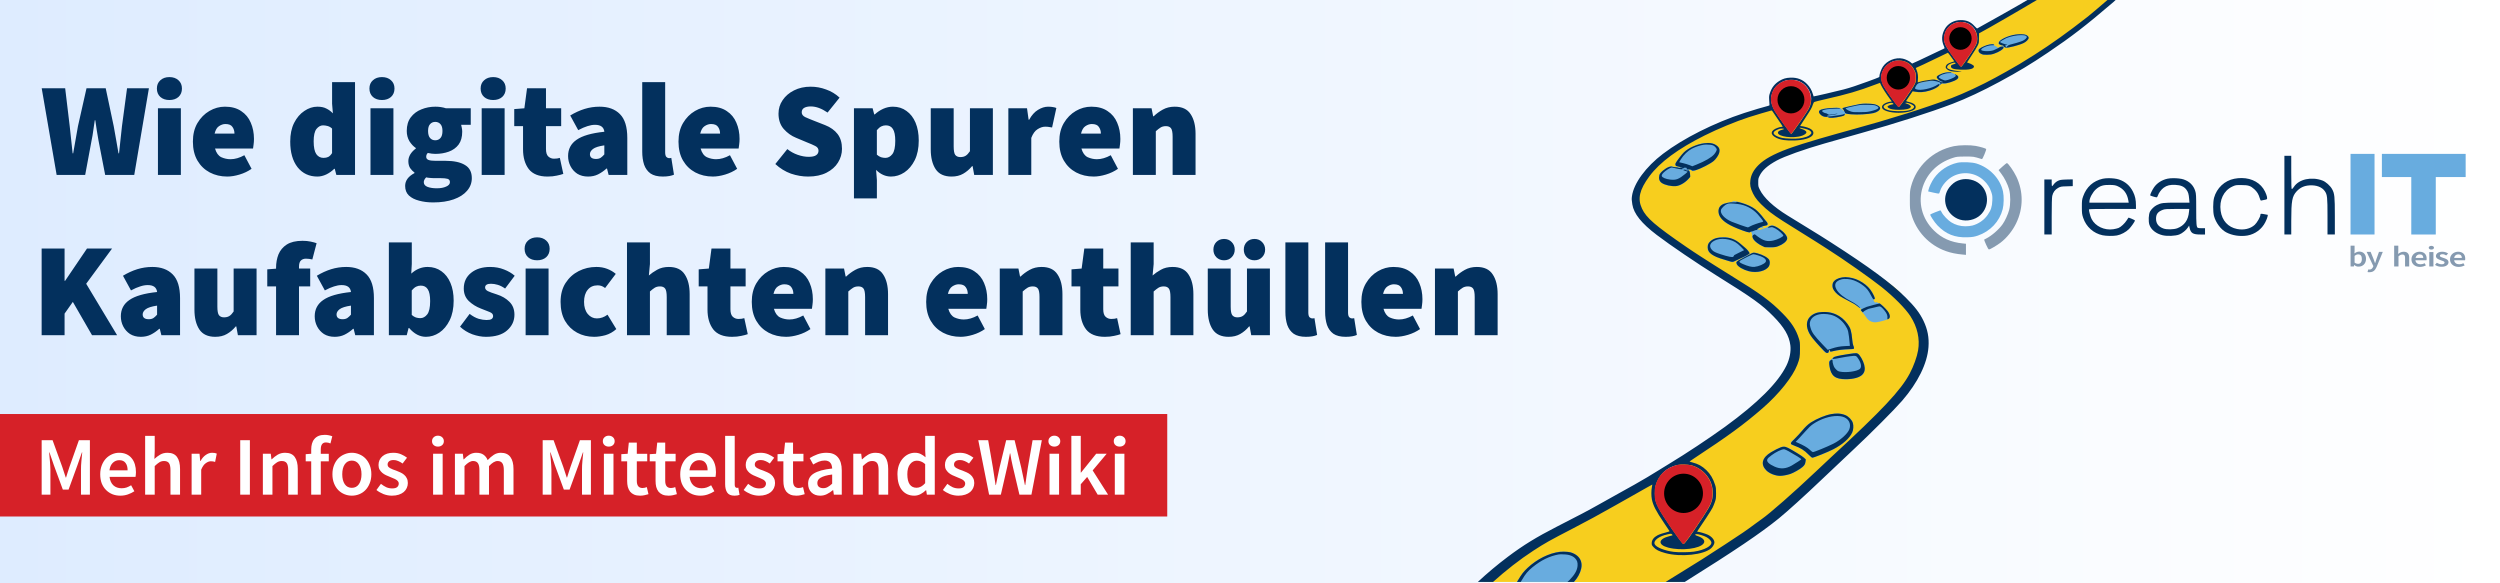
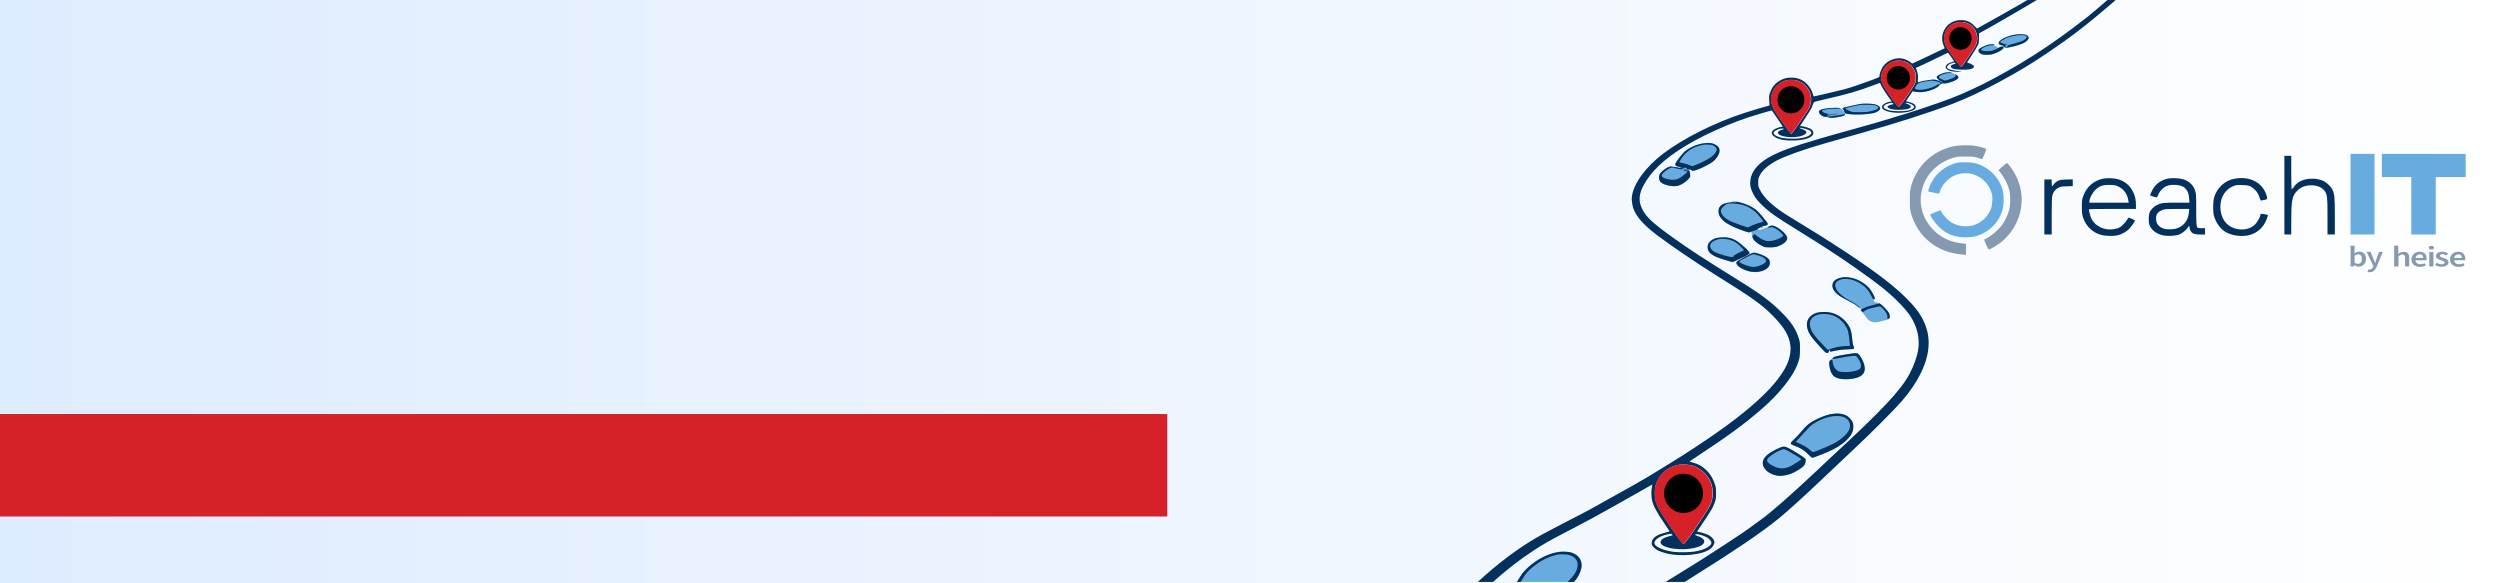
<svg xmlns="http://www.w3.org/2000/svg" width="1200" height="280" preserveAspectRatio="xMidYMid" version="1.0" viewBox="0 0 1200 280" xml:space="preserve">
  <defs>
    <linearGradient id="linearGradient1" x2="900" y1="105" y2="105" gradientTransform="scale(1.333)" gradientUnits="userSpaceOnUse">
      <stop stop-color="#deecff" offset="0" />
      <stop stop-color="#fff" offset="1" />
    </linearGradient>
  </defs>
  <rect id="banner-ground" width="1200" height="280" fill="#fff" />
  <rect id="banner-background" width="1200" height="280" fill="url(#linearGradient1)" />
  <g id="call2action" transform="matrix(2.001 0 0 2.001 0 198.73)">
    <path d="m0-3.838e-7h280v24.584h-280z" fill="#d62128" />
-     <path d="m77.91 4.997c-0.586 0-1.086 0.086-1.499 0.26-0.4 0.173-0.733 0.42-0.999 0.74-0.266 0.306-0.46 0.68-0.58 1.119-0.12 0.426-0.18 0.892-0.18 1.399v1.02l-1.319 0.1v1.719h1.319v7.995h2.298v-7.995h1.919v-1.818h-1.919v-1.06c0-1.106 0.413-1.659 1.24-1.659 0.36 0 0.72 0.08 1.079 0.24l0.439-1.719c-0.227-0.093-0.499-0.173-0.819-0.24-0.306-0.067-0.633-0.1-0.98-0.1zm27.143 0.2c-0.413 0-0.753 0.126-1.02 0.38-0.266 0.24-0.399 0.552-0.399 0.939 0 0.386 0.133 0.7 0.399 0.94 0.267 0.24 0.607 0.359 1.02 0.359 0.413 0 0.752-0.119 1.019-0.359 0.267-0.24 0.4-0.553 0.4-0.94 0-0.386-0.134-0.699-0.4-0.939-0.266-0.253-0.606-0.38-1.019-0.38zm40.974 0c-0.413 0-0.753 0.126-1.02 0.38-0.267 0.24-0.399 0.552-0.399 0.939 0 0.386 0.133 0.7 0.399 0.94 0.266 0.24 0.607 0.359 1.02 0.359 0.413 0 0.752-0.119 1.019-0.359 0.267-0.24 0.4-0.553 0.4-0.94 0-0.386-0.134-0.699-0.4-0.939-0.266-0.253-0.606-0.38-1.019-0.38zm106.89 0c-0.413 0-0.753 0.126-1.02 0.38-0.266 0.24-0.399 0.552-0.399 0.939 0 0.386 0.133 0.7 0.399 0.94 0.267 0.24 0.607 0.359 1.02 0.359 0.413 0 0.752-0.119 1.019-0.359s0.4-0.553 0.4-0.94c0-0.386-0.134-0.699-0.4-0.939-0.266-0.253-0.606-0.38-1.019-0.38zm15.669 0c-0.413 0-0.752 0.126-1.019 0.38-0.267 0.24-0.4 0.552-0.4 0.939 0 0.386 0.134 0.7 0.4 0.94 0.266 0.24 0.606 0.359 1.019 0.359s0.753-0.119 1.02-0.359c0.266-0.24 0.399-0.553 0.399-0.94 0-0.386-0.133-0.699-0.399-0.939-0.267-0.253-0.607-0.38-1.02-0.38zm-233.77 0.04v14.11h2.298v-6.855c0.413-0.4 0.78-0.7 1.1-0.9 0.333-0.213 0.713-0.319 1.139-0.319 0.546 0 0.939 0.167 1.179 0.5 0.24 0.333 0.36 0.906 0.36 1.719v5.856h2.298v-6.155c0-1.252-0.24-2.213-0.719-2.879-0.48-0.68-1.246-1.019-2.298-1.019-0.68 0-1.273 0.153-1.779 0.46-0.493 0.293-0.946 0.633-1.359 1.02l0.08-1.899v-3.637zm139.13 0v11.592c0 0.853 0.167 1.525 0.5 2.018s0.913 0.74 1.739 0.74c0.506 0 0.912-0.067 1.219-0.2l-0.3-1.719c-0.093 0.027-0.166 0.04-0.22 0.04h-0.14c-0.12 0-0.234-0.053-0.341-0.16-0.107-0.12-0.159-0.319-0.159-0.599v-11.712zm47.99 0v3.557l0.08 1.579c-0.386-0.333-0.773-0.593-1.159-0.78-0.386-0.2-0.859-0.3-1.419-0.3-0.533 0-1.053 0.12-1.56 0.36-0.493 0.24-0.932 0.579-1.319 1.019s-0.7 0.979-0.94 1.619c-0.227 0.64-0.34 1.359-0.34 2.159 0 1.626 0.36 2.891 1.079 3.797 0.733 0.893 1.719 1.339 2.958 1.339 0.533 0 1.04-0.126 1.52-0.38 0.48-0.253 0.899-0.56 1.259-0.919h0.08l0.16 1.059h1.898v-14.11zm35.057 0v14.11h2.258v-2.498l1.539-1.759 2.519 4.257h2.498l-3.698-5.816 3.357-3.997h-2.518l-3.637 4.517h-0.06v-8.814zm-247 1.039v13.071h2.098v-5.976c0-0.306-0.013-0.64-0.04-0.999-0.013-0.36-0.039-0.72-0.079-1.079-0.027-0.373-0.061-0.733-0.101-1.079-0.027-0.36-0.053-0.693-0.08-0.999h0.08l1.039 3.038 2.159 5.876h1.379l2.138-5.876 1.06-3.038h0.08c-0.027 0.306-0.061 0.64-0.101 0.999-0.04 0.346-0.073 0.706-0.1 1.079l-0.08 1.079c-0.013 0.36-0.02 0.693-0.02 0.999v5.976h2.138v-13.071h-2.638l-2.259 6.395c-0.147 0.413-0.286 0.84-0.42 1.279-0.12 0.426-0.253 0.853-0.399 1.28h-0.08c-0.147-0.426-0.286-0.853-0.42-1.28-0.133-0.44-0.273-0.866-0.42-1.279l-2.319-6.395zm47.629 0v13.071h2.319v-13.071zm72.553 0v13.071h2.099v-5.976c0-0.306-0.013-0.64-0.04-0.999-0.013-0.36-0.04-0.72-0.08-1.079-0.027-0.373-0.061-0.733-0.101-1.079-0.027-0.36-0.053-0.693-0.08-0.999h0.08l1.039 3.038 2.159 5.876h1.379l2.139-5.876 1.059-3.038h0.08c-0.027 0.306-0.06 0.64-0.1 0.999-0.04 0.346-0.074 0.706-0.101 1.079l-0.08 1.079c-0.013 0.36-0.019 0.693-0.019 0.999v5.976h2.138v-13.071h-2.638l-2.258 6.395c-0.147 0.413-0.287 0.84-0.421 1.279-0.12 0.426-0.253 0.853-0.399 1.28h-0.08c-0.147-0.426-0.286-0.853-0.42-1.28-0.133-0.44-0.273-0.866-0.42-1.279l-2.319-6.395zm104.49 0 2.598 13.071h2.818l1.579-6.876c0.107-0.506 0.206-1.006 0.3-1.499 0.107-0.506 0.206-1.012 0.3-1.519h0.08c0.08 0.506 0.166 1.012 0.26 1.519 0.107 0.493 0.214 0.993 0.32 1.499l1.619 6.876h2.878l2.498-13.071h-2.218l-1.14 6.595-0.319 2.079c-0.093 0.693-0.194 1.392-0.301 2.098h-0.08c-0.147-0.706-0.293-1.405-0.439-2.098-0.147-0.706-0.294-1.399-0.44-2.079l-1.599-6.595h-2.019l-1.599 6.595c-0.147 0.693-0.293 1.392-0.439 2.098-0.133 0.693-0.274 1.386-0.421 2.079h-0.079l-0.32-2.079c-0.107-0.693-0.214-1.392-0.32-2.098l-1.139-6.595zm-83.826 0.579-0.28 2.679-1.52 0.1v1.719h1.399v4.678c0 0.533 0.053 1.019 0.16 1.459 0.12 0.426 0.3 0.8 0.54 1.119 0.253 0.306 0.573 0.546 0.959 0.719 0.4 0.173 0.886 0.26 1.459 0.26 0.386 0 0.746-0.04 1.079-0.12 0.346-0.067 0.653-0.146 0.919-0.239l-0.4-1.699c-0.147 0.067-0.313 0.12-0.5 0.16-0.173 0.04-0.346 0.06-0.519 0.06-0.919 0-1.379-0.573-1.379-1.719v-4.678h2.498v-1.818h-2.498v-2.679zm6.815 0-0.279 2.679-1.52 0.1v1.719h1.399v4.678c0 0.533 0.052 1.019 0.159 1.459 0.12 0.426 0.3 0.8 0.54 1.119 0.253 0.306 0.573 0.546 0.959 0.719 0.4 0.173 0.887 0.26 1.46 0.26 0.386 0 0.745-0.04 1.078-0.12 0.346-0.067 0.654-0.146 0.92-0.239l-0.4-1.699c-0.147 0.067-0.313 0.12-0.5 0.16-0.173 0.04-0.347 0.06-0.52 0.06-0.919 0-1.379-0.573-1.379-1.719v-4.678h2.498v-1.818h-2.498v-2.679zm30.661 0-0.28 2.679-1.52 0.1v1.719h1.399v4.678c0 0.533 0.053 1.019 0.16 1.459 0.12 0.426 0.3 0.8 0.54 1.119 0.253 0.306 0.573 0.546 0.959 0.719 0.4 0.173 0.886 0.26 1.459 0.26 0.386 0 0.746-0.04 1.079-0.12 0.346-0.067 0.653-0.146 0.919-0.239l-0.4-1.699c-0.147 0.067-0.313 0.12-0.5 0.16-0.173 0.04-0.346 0.06-0.519 0.06-0.919 0-1.379-0.573-1.379-1.719v-4.678h2.498v-1.818h-2.498v-2.679zm-159.76 2.439c-0.573 0-1.132 0.12-1.679 0.36s-1.033 0.579-1.459 1.019c-0.413 0.44-0.746 0.979-0.999 1.619-0.253 0.64-0.381 1.359-0.381 2.159 0 0.813 0.12 1.539 0.36 2.178 0.253 0.626 0.6 1.16 1.039 1.6 0.44 0.44 0.953 0.779 1.539 1.019 0.586 0.227 1.22 0.34 1.899 0.34 0.626 0 1.226-0.1 1.799-0.3 0.573-0.2 1.092-0.453 1.558-0.759l-0.779-1.44c-0.36 0.227-0.727 0.406-1.1 0.54-0.36 0.12-0.753 0.18-1.179 0.18-0.799 0-1.46-0.232-1.979-0.699-0.506-0.48-0.813-1.159-0.919-2.039h6.236c0.027-0.12 0.046-0.28 0.06-0.48 0.027-0.2 0.04-0.413 0.04-0.639 0-0.68-0.086-1.306-0.26-1.879-0.173-0.573-0.433-1.067-0.78-1.48-0.333-0.413-0.753-0.733-1.259-0.959-0.506-0.227-1.092-0.34-1.759-0.34zm22.326 0c-0.52 0-1.026 0.173-1.519 0.519-0.493 0.333-0.914 0.82-1.26 1.46h-0.08l-0.159-1.739h-1.899v9.813h2.298v-5.996c0.306-0.746 0.673-1.265 1.1-1.558 0.426-0.306 0.833-0.46 1.219-0.46 0.213 0 0.393 0.013 0.54 0.04 0.147 0.027 0.306 0.067 0.479 0.12l0.4-1.999c-0.28-0.133-0.653-0.2-1.119-0.2zm17.529 0c-0.68 0-1.279 0.153-1.799 0.46-0.506 0.306-0.979 0.673-1.419 1.099h-0.08l-0.16-1.319h-1.899v9.813h2.299v-6.855c0.413-0.4 0.779-0.7 1.099-0.9 0.333-0.213 0.713-0.319 1.139-0.319 0.546 0 0.94 0.167 1.18 0.5s0.359 0.906 0.359 1.719v5.856h2.299v-6.155c0-1.252-0.241-2.213-0.72-2.879-0.48-0.68-1.246-1.019-2.298-1.019zm15.99 0c-0.613 0-1.199 0.12-1.759 0.36-0.56 0.227-1.059 0.56-1.499 0.999-0.426 0.44-0.767 0.979-1.02 1.619-0.253 0.64-0.38 1.365-0.38 2.178 0 0.813 0.126 1.539 0.38 2.178 0.253 0.64 0.593 1.179 1.02 1.619 0.44 0.44 0.939 0.773 1.499 0.999 0.56 0.227 1.146 0.34 1.759 0.34 0.613 0 1.199-0.113 1.759-0.34 0.573-0.227 1.073-0.56 1.499-0.999 0.426-0.44 0.767-0.979 1.02-1.619 0.266-0.64 0.399-1.365 0.399-2.178 0-0.813-0.133-1.539-0.399-2.178-0.253-0.64-0.593-1.179-1.02-1.619-0.426-0.44-0.926-0.773-1.499-0.999-0.56-0.24-1.146-0.36-1.759-0.36zm9.974 0c-1.106 0-1.979 0.273-2.618 0.82-0.64 0.546-0.959 1.253-0.959 2.119 0 0.413 0.079 0.772 0.239 1.078 0.173 0.293 0.387 0.553 0.64 0.78 0.266 0.227 0.566 0.42 0.899 0.58 0.333 0.16 0.66 0.3 0.98 0.42l0.759 0.32c0.253 0.093 0.479 0.2 0.679 0.32 0.2 0.12 0.36 0.26 0.48 0.42 0.12 0.147 0.18 0.319 0.18 0.519 0 0.346-0.126 0.633-0.38 0.86-0.253 0.213-0.646 0.319-1.179 0.319-0.506 0-0.979-0.093-1.419-0.279-0.426-0.2-0.859-0.473-1.299-0.82l-1.079 1.48c0.48 0.386 1.045 0.712 1.698 0.979 0.666 0.253 1.34 0.38 2.019 0.38 0.613 0 1.159-0.08 1.639-0.24 0.48-0.16 0.88-0.373 1.199-0.639 0.32-0.28 0.559-0.6 0.719-0.959 0.173-0.373 0.261-0.773 0.261-1.199 0-0.453-0.087-0.84-0.261-1.159-0.16-0.333-0.379-0.613-0.659-0.839-0.267-0.227-0.567-0.413-0.9-0.559-0.333-0.16-0.666-0.3-0.999-0.42-0.267-0.093-0.527-0.187-0.78-0.28-0.24-0.093-0.453-0.193-0.639-0.3-0.187-0.107-0.34-0.227-0.46-0.36-0.107-0.147-0.16-0.319-0.16-0.519 0-0.306 0.113-0.56 0.34-0.76 0.24-0.213 0.607-0.319 1.1-0.319 0.386 0 0.752 0.08 1.099 0.24 0.36 0.147 0.712 0.346 1.059 0.599l1.06-1.399c-0.4-0.306-0.873-0.579-1.419-0.819-0.546-0.24-1.159-0.36-1.839-0.36zm19.887 0c-0.613 0-1.166 0.153-1.659 0.46-0.48 0.306-0.926 0.68-1.339 1.119h-0.08l-0.16-1.339h-1.898v9.813h2.298v-6.855c0.76-0.813 1.445-1.219 2.058-1.219 0.52 0 0.9 0.167 1.14 0.5 0.253 0.333 0.38 0.906 0.38 1.719v5.856h2.298v-6.855c0.76-0.813 1.446-1.219 2.059-1.219 0.506 0 0.879 0.167 1.118 0.5 0.253 0.333 0.381 0.906 0.381 1.719v5.856h2.318v-6.155c0-1.252-0.247-2.213-0.74-2.879-0.493-0.68-1.259-1.019-2.298-1.019-0.626 0-1.193 0.167-1.699 0.5-0.506 0.333-0.993 0.753-1.459 1.259-0.227-0.56-0.56-0.993-0.999-1.299-0.426-0.306-0.999-0.46-1.719-0.46zm53.426 0c-0.573 0-1.132 0.12-1.679 0.36s-1.033 0.579-1.459 1.019c-0.413 0.44-0.746 0.979-0.999 1.619-0.253 0.64-0.38 1.359-0.38 2.159 0 0.813 0.119 1.539 0.359 2.178 0.253 0.626 0.6 1.16 1.039 1.6 0.44 0.44 0.953 0.779 1.539 1.019 0.586 0.227 1.22 0.34 1.899 0.34 0.626 0 1.226-0.1 1.799-0.3 0.573-0.2 1.093-0.453 1.56-0.759l-0.78-1.44c-0.36 0.227-0.727 0.406-1.1 0.54-0.36 0.12-0.753 0.18-1.179 0.18-0.799 0-1.459-0.232-1.978-0.699-0.506-0.48-0.814-1.159-0.92-2.039h6.236c0.027-0.12 0.047-0.28 0.06-0.48 0.027-0.2 0.04-0.413 0.04-0.639 0-0.68-0.087-1.306-0.261-1.879-0.173-0.573-0.432-1.067-0.779-1.48-0.333-0.413-0.754-0.733-1.26-0.959-0.506-0.227-1.092-0.34-1.759-0.34zm14.771 0c-1.106 0-1.979 0.273-2.618 0.82-0.64 0.546-0.959 1.253-0.959 2.119 0 0.413 0.08 0.772 0.24 1.078 0.173 0.293 0.386 0.553 0.639 0.78 0.266 0.227 0.567 0.42 0.9 0.58 0.333 0.16 0.659 0.3 0.979 0.42l0.759 0.32c0.253 0.093 0.48 0.2 0.68 0.32 0.2 0.12 0.359 0.26 0.479 0.42 0.12 0.147 0.181 0.319 0.181 0.519 0 0.346-0.126 0.633-0.38 0.86-0.253 0.213-0.647 0.319-1.18 0.319-0.506 0-0.979-0.093-1.419-0.279-0.426-0.2-0.859-0.473-1.299-0.82l-1.079 1.48c0.48 0.386 1.046 0.712 1.699 0.979 0.666 0.253 1.339 0.38 2.018 0.38 0.613 0 1.16-0.08 1.639-0.24s0.879-0.373 1.198-0.639c0.32-0.28 0.56-0.6 0.72-0.959 0.173-0.373 0.26-0.773 0.26-1.199 0-0.453-0.086-0.84-0.26-1.159-0.16-0.333-0.38-0.613-0.66-0.839-0.266-0.227-0.567-0.413-0.9-0.559-0.333-0.16-0.666-0.3-0.999-0.42-0.267-0.093-0.526-0.187-0.779-0.28-0.24-0.093-0.454-0.193-0.64-0.3-0.187-0.107-0.34-0.227-0.46-0.36-0.107-0.147-0.16-0.319-0.16-0.519 0-0.306 0.113-0.56 0.34-0.76 0.24-0.213 0.607-0.319 1.1-0.319 0.386 0 0.752 0.08 1.099 0.24 0.36 0.147 0.713 0.346 1.06 0.599l1.059-1.399c-0.4-0.306-0.873-0.579-1.419-0.819-0.546-0.24-1.159-0.36-1.839-0.36zm15.81 0c-0.786 0-1.519 0.126-2.199 0.38-0.68 0.253-1.292 0.553-1.839 0.9l0.839 1.539c0.44-0.266 0.886-0.494 1.339-0.68 0.466-0.187 0.939-0.279 1.419-0.279 0.333 0 0.613 0.052 0.839 0.159 0.227 0.093 0.406 0.234 0.54 0.421 0.147 0.173 0.246 0.379 0.3 0.619 0.067 0.227 0.107 0.467 0.12 0.72-1.013 0.107-1.886 0.26-2.618 0.46-0.72 0.2-1.319 0.447-1.799 0.74-0.466 0.293-0.813 0.646-1.039 1.059-0.213 0.4-0.319 0.859-0.319 1.379 0 0.866 0.266 1.565 0.799 2.098 0.533 0.52 1.232 0.78 2.098 0.78 0.586 0 1.126-0.126 1.619-0.38 0.506-0.253 0.979-0.566 1.419-0.939h0.08l0.16 1.078h1.898v-5.816c0-1.373-0.306-2.419-0.919-3.139-0.6-0.733-1.512-1.099-2.737-1.099zm11.772 0c-0.68 0-1.279 0.153-1.799 0.46-0.506 0.306-0.979 0.673-1.419 1.099h-0.08l-0.16-1.319h-1.898v9.813h2.298v-6.855c0.413-0.4 0.779-0.7 1.099-0.9 0.333-0.213 0.713-0.319 1.14-0.319 0.546 0 0.939 0.167 1.179 0.5 0.24 0.333 0.36 0.906 0.36 1.719v5.856h2.298v-6.155c0-1.252-0.24-2.213-0.719-2.879-0.48-0.68-1.247-1.019-2.299-1.019zm20.208 0c-1.106 0-1.979 0.273-2.618 0.82-0.64 0.546-0.959 1.253-0.959 2.119 0 0.413 0.079 0.772 0.239 1.078 0.173 0.293 0.387 0.553 0.64 0.78 0.266 0.227 0.566 0.42 0.899 0.58 0.333 0.16 0.66 0.3 0.98 0.42l0.759 0.32c0.253 0.093 0.479 0.2 0.679 0.32 0.2 0.12 0.36 0.26 0.48 0.42 0.12 0.147 0.18 0.319 0.18 0.519 0 0.346-0.126 0.633-0.38 0.86-0.253 0.213-0.646 0.319-1.179 0.319-0.506 0-0.979-0.093-1.419-0.279-0.426-0.2-0.859-0.473-1.299-0.82l-1.079 1.48c0.48 0.386 1.045 0.712 1.698 0.979 0.666 0.253 1.34 0.38 2.019 0.38 0.613 0 1.159-0.08 1.639-0.24 0.48-0.16 0.88-0.373 1.199-0.639 0.32-0.28 0.559-0.6 0.719-0.959 0.173-0.373 0.261-0.773 0.261-1.199 0-0.453-0.087-0.84-0.261-1.159-0.16-0.333-0.379-0.613-0.659-0.839-0.266-0.227-0.567-0.413-0.9-0.559-0.333-0.16-0.666-0.3-0.999-0.42-0.267-0.093-0.527-0.187-0.78-0.28-0.24-0.093-0.453-0.193-0.639-0.3-0.187-0.107-0.34-0.227-0.46-0.36-0.107-0.147-0.16-0.319-0.16-0.519 0-0.306 0.113-0.56 0.34-0.76 0.24-0.213 0.607-0.319 1.1-0.319 0.386 0 0.752 0.08 1.099 0.24 0.36 0.147 0.712 0.346 1.059 0.599l1.06-1.399c-0.4-0.306-0.873-0.579-1.419-0.819-0.546-0.24-1.159-0.36-1.839-0.36zm-126.36 0.24v9.813h2.298v-9.813zm40.974 0v9.813h2.298v-9.813zm106.89 0v9.813h2.298v-9.813zm15.669 0v9.813h2.299v-9.813zm-238.81 1.539c0.68 0 1.179 0.22 1.499 0.66 0.333 0.426 0.5 1.019 0.5 1.778h-4.357c0.107-0.799 0.379-1.405 0.819-1.818 0.44-0.413 0.953-0.62 1.539-0.62zm139.13 0c0.68 0 1.179 0.22 1.499 0.66 0.333 0.426 0.5 1.019 0.5 1.778h-4.358c0.107-0.799 0.38-1.405 0.82-1.818 0.44-0.413 0.953-0.62 1.539-0.62zm-83.346 0.1c0.72 0 1.286 0.3 1.699 0.9 0.413 0.586 0.62 1.379 0.62 2.378 0 0.986-0.207 1.779-0.62 2.378-0.413 0.586-0.98 0.879-1.699 0.879-0.72 0-1.286-0.293-1.699-0.879-0.4-0.6-0.599-1.392-0.599-2.378 0-0.999 0.199-1.792 0.599-2.378 0.413-0.6 0.98-0.9 1.699-0.9zm135.53 0.02c0.333 0 0.659 0.06 0.979 0.18 0.333 0.12 0.673 0.333 1.02 0.639v4.577c-0.64 0.733-1.326 1.1-2.059 1.1-0.72 0-1.272-0.273-1.658-0.82-0.373-0.56-0.56-1.373-0.56-2.439 0-1.039 0.22-1.838 0.66-2.398 0.44-0.56 0.979-0.839 1.619-0.839zm-20.307 3.317v2.199c-0.373 0.346-0.726 0.613-1.059 0.799-0.32 0.187-0.68 0.28-1.079 0.28-0.413 0-0.753-0.1-1.02-0.3-0.266-0.2-0.399-0.52-0.399-0.959 0-0.24 0.06-0.467 0.18-0.68 0.12-0.213 0.32-0.399 0.6-0.559 0.28-0.173 0.646-0.326 1.099-0.46 0.453-0.133 1.012-0.24 1.679-0.32z" fill="#fff" />
  </g>
-   <path id="headline" d="m81.318 37c-1.792 0-3.242 0.511-4.352 1.535-1.109 0.981-1.664 2.305-1.664 3.969s0.555 3.007 1.664 4.031c1.109 0.981 2.56 1.473 4.352 1.473s3.242-0.491 4.352-1.473c1.109-1.024 1.664-2.367 1.664-4.031s-0.555-2.987-1.664-3.969c-1.109-1.024-2.56-1.535-4.352-1.535zm102.02 0c-1.792 0-3.242 0.511-4.352 1.535-1.109 0.981-1.664 2.305-1.664 3.969s0.555 3.007 1.664 4.031c1.109 0.981 2.56 1.473 4.352 1.473s3.242-0.491 4.352-1.473c1.109-1.024 1.664-2.367 1.664-4.031s-0.555-2.987-1.664-3.969c-1.109-1.024-2.56-1.535-4.352-1.535zm53.375 0c-1.792 0-3.242 0.511-4.352 1.535-1.109 0.981-1.664 2.305-1.664 3.969s0.555 3.007 1.664 4.031c1.109 0.981 2.56 1.473 4.352 1.473s3.244-0.491 4.354-1.473c1.109-1.024 1.664-2.367 1.664-4.031s-0.555-2.987-1.664-3.969c-1.109-1.024-2.562-1.535-4.354-1.535zm-77.311 2.432v10.367l0.383 4.609c-0.939-0.981-1.983-1.75-3.135-2.305-1.109-0.597-2.54-0.896-4.289-0.896-2.176 0-4.266 0.683-6.271 2.049-2.005 1.323-3.648 3.242-4.928 5.76-1.237 2.475-1.855 5.462-1.855 8.961 0 5.163 1.173 9.258 3.519 12.287 2.389 2.987 5.567 4.481 9.535 4.481 1.408 0 2.838-0.341 4.289-1.023 1.451-0.725 2.709-1.623 3.775-2.689h0.256l0.768 2.945h8.961v-44.545h-11.008zm148.87 0v33.279c0 2.389 0.299 4.501 0.896 6.336 0.64 1.792 1.664 3.201 3.072 4.225 1.451 0.981 3.412 1.473 5.887 1.473 1.237 0 2.305-0.085 3.201-0.256 0.896-0.171 1.621-0.385 2.176-0.641l-1.281-8.064c-0.256 0.043-0.468 0.086-0.639 0.129h-0.512c-0.384 0-0.79-0.192-1.217-0.576-0.384-0.427-0.576-1.174-0.576-2.24v-33.664h-11.008zm80.896 2.176c-3.029 0-5.718 0.598-8.064 1.793-2.304 1.152-4.117 2.709-5.439 4.672-1.323 1.92-1.984 4.074-1.984 6.463 0 2.987 0.832 5.441 2.496 7.361 1.707 1.92 3.67 3.327 5.889 4.223l5.184 2.176c1.749 0.683 3.114 1.281 4.096 1.793 1.024 0.512 1.535 1.259 1.535 2.24 0 0.939-0.382 1.664-1.15 2.176-0.725 0.512-1.92 0.768-3.584 0.768s-3.413-0.319-5.248-0.959-3.499-1.557-4.992-2.752l-5.76 7.168c2.261 2.091 4.756 3.626 7.486 4.607 2.773 0.939 5.527 1.408 8.258 1.408 3.456 0 6.398-0.618 8.83-1.855s4.269-2.86 5.506-4.865c1.28-2.048 1.92-4.245 1.92-6.592 0-2.901-0.705-5.269-2.113-7.104s-3.413-3.265-6.016-4.289l-5.057-1.982c-1.877-0.725-3.369-1.345-4.479-1.857-1.109-0.555-1.664-1.321-1.664-2.303 0-0.939 0.382-1.644 1.15-2.113 0.811-0.469 1.879-0.703 3.201-0.703 2.517 0 5.206 0.981 8.064 2.943l5.76-7.168c-1.877-1.749-4.033-3.051-6.465-3.904-2.389-0.896-4.842-1.344-7.359-1.344zm-369.15 0.768 7.168 41.601h13.695l3.072-16.513c0.341-1.621 0.619-3.264 0.832-4.928 0.256-1.664 0.492-3.263 0.705-4.799h0.256c0.213 1.536 0.447 3.135 0.703 4.799s0.533 3.306 0.832 4.928l3.201 16.513h13.951l7.039-41.601h-10.494l-2.434 18.176c-0.213 2.091-0.447 4.246-0.703 6.465-0.256 2.176-0.492 4.373-0.705 6.592h-0.256c-0.384-2.219-0.766-4.416-1.15-6.592-0.384-2.219-0.768-4.374-1.152-6.465l-3.84-18.176h-9.217l-4.096 18.176c-0.384 2.133-0.768 4.311-1.152 6.529l-1.152 6.527h-0.256c-0.213-2.176-0.447-4.351-0.703-6.527s-0.492-4.353-0.705-6.529l-2.176-18.176h-11.264zm232.96 0-1.281 9.602-4.863 0.383v8.191h4.225v11.137c0 3.883 0.917 7.041 2.752 9.473 1.877 2.389 4.885 3.584 9.024 3.584 1.664 0 3.136-0.151 4.416-0.449 1.28-0.256 2.324-0.533 3.135-0.832l-1.664-7.68c-0.768 0.256-1.705 0.385-2.814 0.385-1.024 0-1.921-0.341-2.689-1.023-0.768-0.683-1.15-1.899-1.15-3.648v-10.945h7.295v-8.574h-7.295v-9.602h-9.088zm-145.03 8.832c-2.603 0-5.077 0.683-7.424 2.049-2.347 1.365-4.266 3.307-5.76 5.824-1.451 2.475-2.176 5.441-2.176 8.896 0 3.541 0.725 6.571 2.176 9.088 1.451 2.475 3.414 4.373 5.889 5.695 2.517 1.323 5.333 1.984 8.447 1.984 1.792 0 3.755-0.321 5.889-0.961s4.053-1.557 5.76-2.752l-3.457-6.527c-2.304 1.28-4.523 1.92-6.656 1.92-1.493 0-2.965-0.321-4.416-0.961-1.408-0.683-2.41-2.068-3.008-4.158h18.24c0.085-0.384 0.171-1.004 0.256-1.857 0.128-0.896 0.193-1.813 0.193-2.752 0-2.859-0.513-5.46-1.537-7.807-0.981-2.347-2.517-4.203-4.607-5.568-2.048-1.408-4.651-2.113-7.809-2.113zm100.99 0c-2.347 0-4.566 0.428-6.656 1.281-2.091 0.811-3.796 2.091-5.119 3.84-1.28 1.707-1.92 3.882-1.92 6.527 0 1.835 0.426 3.477 1.279 4.928 0.896 1.408 1.92 2.496 3.072 3.264v0.258c-1.067 0.768-1.94 1.685-2.623 2.752-0.64 1.067-0.961 2.154-0.961 3.264 0 1.323 0.277 2.432 0.832 3.328 0.597 0.853 1.301 1.578 2.111 2.176v0.256c-2.987 1.579-4.479 3.627-4.479 6.144 0 1.92 0.596 3.455 1.791 4.607 1.237 1.152 2.88 1.984 4.928 2.496 2.048 0.555 4.289 0.832 6.721 0.832 3.797 0 7.082-0.491 9.855-1.473 2.773-0.981 4.907-2.346 6.4-4.096 1.536-1.749 2.305-3.776 2.305-6.08 0-2.944-1.109-5.056-3.328-6.336-2.176-1.323-5.271-1.984-9.281-1.984h-4.799c-1.579 0-2.732-0.149-3.457-0.447-0.683-0.299-1.023-0.79-1.023-1.473 0-0.768 0.256-1.386 0.768-1.855 1.323 0.299 2.517 0.447 3.584 0.447 2.389 0 4.567-0.363 6.529-1.088 1.963-0.725 3.52-1.857 4.672-3.393 1.152-1.579 1.726-3.625 1.726-6.143 0-0.64-0.063-1.26-0.191-1.857-0.085-0.597-0.192-1.087-0.32-1.471h4.607v-7.936h-11.902c-1.536-0.512-3.244-0.77-5.121-0.77zm78.848 0c-2.475 0-4.884 0.363-7.23 1.088-2.304 0.725-4.588 1.771-6.85 3.137l3.84 7.041c1.664-0.896 3.136-1.538 4.416-1.922 1.28-0.427 2.496-0.639 3.648-0.639 2.731 0 4.224 1.109 4.481 3.328-6.144 0.64-10.582 1.92-13.313 3.84-2.731 1.877-4.096 4.481-4.096 7.809 0 1.749 0.384 3.37 1.152 4.863s1.856 2.71 3.264 3.648c1.451 0.896 3.178 1.344 5.184 1.344 1.749 0 3.328-0.341 4.736-1.023 1.451-0.725 2.816-1.664 4.096-2.816h0.256l0.77 3.072h8.959v-17.793c0-5.248-1.173-9.046-3.519-11.393-2.347-2.389-5.612-3.584-9.793-3.584zm53.248 0c-2.603 0-5.077 0.683-7.424 2.049-2.347 1.365-4.266 3.307-5.76 5.824-1.451 2.475-2.176 5.441-2.176 8.896 0 3.541 0.725 6.571 2.176 9.088 1.451 2.475 3.414 4.373 5.889 5.695 2.517 1.323 5.332 1.984 8.447 1.984 1.792 0 3.755-0.321 5.889-0.961s4.053-1.557 5.76-2.752l-3.457-6.527c-2.304 1.28-4.521 1.92-6.654 1.92-1.493 0-2.965-0.321-4.416-0.961-1.408-0.683-2.412-2.068-3.01-4.158h18.24c0.085-0.384 0.171-1.004 0.256-1.857 0.128-0.896 0.193-1.813 0.193-2.752 0-2.859-0.513-5.46-1.537-7.807-0.981-2.347-2.517-4.203-4.607-5.568-2.048-1.408-4.651-2.113-7.809-2.113zm87.553 0c-1.579 0-3.136 0.343-4.672 1.025-1.493 0.683-2.838 1.578-4.033 2.688h-0.256l-0.768-2.943h-8.959v43.264h11.008v-8.832l-0.385-4.865c2.133 2.133 4.523 3.201 7.168 3.201 2.261 0 4.395-0.662 6.4-1.984 2.048-1.365 3.712-3.329 4.992-5.889 1.28-2.603 1.92-5.739 1.92-9.408 0-3.285-0.513-6.142-1.537-8.574-1.024-2.432-2.474-4.31-4.352-5.633-1.835-1.365-4.01-2.049-6.527-2.049zm74.496 0c-1.579 0-3.201 0.513-4.865 1.537-1.621 0.981-3.028 2.56-4.223 4.736h-0.256l-0.768-5.504h-8.961v32h11.008v-17.793c0.768-2.005 1.77-3.392 3.008-4.16 1.28-0.811 2.496-1.215 3.648-1.215 0.725 0 1.322 0.042 1.791 0.127 0.469 0.043 0.982 0.128 1.537 0.256l2.047-9.344c-0.427-0.213-0.96-0.362-1.6-0.447-0.597-0.128-1.386-0.193-2.367-0.193zm20.736 0c-2.603 0-5.077 0.683-7.424 2.049-2.347 1.365-4.268 3.307-5.762 5.824-1.451 2.475-2.176 5.441-2.176 8.896 0 3.541 0.725 6.571 2.176 9.088 1.451 2.475 3.414 4.373 5.889 5.695 2.517 1.323 5.332 1.984 8.447 1.984 1.792 0 3.755-0.321 5.889-0.961 2.133-0.64 4.053-1.557 5.76-2.752l-3.455-6.527c-2.304 1.28-4.523 1.92-6.656 1.92-1.493 0-2.965-0.321-4.416-0.961-1.408-0.683-2.41-2.068-3.008-4.158h18.24c0.085-0.384 0.171-1.004 0.256-1.857 0.128-0.896 0.191-1.813 0.191-2.752 0-2.859-0.511-5.46-1.535-7.807-0.981-2.347-2.519-4.203-4.609-5.568-2.048-1.408-4.649-2.113-7.807-2.113zm40.063 0c-2.176 0-4.096 0.47-5.76 1.408-1.621 0.896-3.072 1.964-4.352 3.201h-0.256l-0.768-3.84h-8.961v32h11.008v-20.992c0.853-0.768 1.622-1.366 2.305-1.793 0.683-0.427 1.536-0.641 2.561-0.641 1.109 0 1.92 0.343 2.432 1.025 0.512 0.683 0.768 2.048 0.768 4.096v18.305h11.008v-19.713c0-3.968-0.789-7.126-2.367-9.473-1.536-2.389-4.076-3.584-7.617-3.584zm-488.07 0.77v32h11.008v-32zm102.02 0v32h11.008v-32zm53.375 0v32h11.01v-32zm215.55 0v19.711c0 3.968 0.789 7.148 2.367 9.537 1.579 2.347 4.119 3.519 7.617 3.519 2.176 0 4.032-0.448 5.568-1.344 1.579-0.896 3.007-2.112 4.287-3.648h0.256l0.768 4.225h8.961v-32h-11.008v20.608c-0.683 1.024-1.366 1.749-2.049 2.176-0.683 0.427-1.534 0.641-2.558 0.641-1.067 0-1.879-0.343-2.434-1.025-0.512-0.683-0.768-2.048-0.768-4.096v-18.303h-11.008zm-237.83 6.527c1.024 0 1.856 0.363 2.496 1.088 0.64 0.683 0.961 1.77 0.961 3.264 0 1.536-0.321 2.667-0.961 3.393s-1.472 1.088-2.496 1.088-1.856-0.363-2.496-1.088-0.959-1.857-0.959-3.393c0-1.493 0.319-2.581 0.959-3.264 0.64-0.725 1.472-1.088 2.496-1.088zm-100.74 1.023c1.664 0 2.795 0.47 3.393 1.408 0.64 0.896 0.961 1.962 0.961 3.199h-9.537c0.427-1.749 1.13-2.944 2.111-3.584 1.024-0.683 2.048-1.023 3.072-1.023zm233.09 0c1.664 0 2.795 0.47 3.393 1.408 0.64 0.896 0.961 1.962 0.961 3.199h-9.537c0.427-1.749 1.13-2.944 2.111-3.584 1.024-0.683 2.048-1.023 3.072-1.023zm182.79 0c1.664 0 2.793 0.47 3.391 1.408 0.64 0.896 0.961 1.962 0.961 3.199h-9.535c0.427-1.749 1.13-2.944 2.111-3.584 1.024-0.683 2.048-1.023 3.072-1.023zm-369.03 0.641c0.725 0 1.47 0.107 2.238 0.32s1.473 0.618 2.113 1.215v11.777c-0.555 0.896-1.175 1.514-1.857 1.855-0.64 0.299-1.385 0.447-2.238 0.447-1.451 0-2.604-0.596-3.457-1.791-0.853-1.237-1.279-3.286-1.279-6.144 0-2.816 0.448-4.799 1.344-5.951 0.939-1.152 1.985-1.728 3.137-1.728zm270.21 0c1.493 0 2.603 0.577 3.328 1.728 0.768 1.152 1.152 3.05 1.152 5.695 0 3.072-0.47 5.206-1.408 6.4s-2.048 1.791-3.328 1.791c-0.683 0-1.386-0.107-2.111-0.32-0.683-0.256-1.344-0.66-1.984-1.215v-11.775c0.725-0.853 1.429-1.452 2.111-1.793 0.683-0.341 1.43-0.512 2.24-0.512zm-135.17 9.6v4.352c-0.555 0.64-1.131 1.175-1.728 1.602-0.597 0.384-1.344 0.574-2.24 0.574-1.963 0-2.943-0.767-2.943-2.303 0-0.896 0.491-1.728 1.473-2.496 1.024-0.768 2.837-1.345 5.439-1.728zm-85.504 15.36c0.469 0.128 1.024 0.213 1.664 0.256 0.683 0.085 1.663 0.129 2.943 0.129h2.496c1.365 0 2.411 0.107 3.137 0.32 0.768 0.213 1.152 0.746 1.152 1.6 0 0.896-0.598 1.599-1.793 2.111-1.195 0.555-2.688 0.832-4.481 0.832-1.835 0-3.348-0.234-4.543-0.703-1.152-0.469-1.728-1.216-1.728-2.24 0-0.768 0.384-1.537 1.152-2.305zm53.248 28.795c-1.792 0-3.242 0.513-4.352 1.537-1.109 0.981-1.664 2.303-1.664 3.967s0.555 3.009 1.664 4.033c1.109 0.981 2.56 1.471 4.352 1.471s3.242-0.489 4.352-1.471c1.109-1.024 1.664-2.369 1.664-4.033s-0.555-2.986-1.664-3.967c-1.109-1.024-2.56-1.537-4.352-1.537zm329.73 0.768c-1.493 0-2.732 0.491-3.713 1.473-0.939 0.981-1.408 2.198-1.408 3.648s0.47 2.667 1.408 3.648c0.981 0.981 2.22 1.471 3.713 1.471s2.708-0.489 3.647-1.471c0.981-0.981 1.473-2.198 1.473-3.648s-0.491-2.667-1.473-3.648c-0.939-0.981-2.153-1.473-3.647-1.473zm14.592 0c-1.493 0-2.732 0.491-3.713 1.473-0.939 0.981-1.408 2.198-1.408 3.648s0.47 2.667 1.408 3.648c0.981 0.981 2.22 1.471 3.713 1.471s2.71-0.489 3.648-1.471c0.981-0.981 1.471-2.198 1.471-3.648s-0.489-2.667-1.471-3.648c-0.939-0.981-2.155-1.473-3.648-1.473zm-456.96 0.896c-3.157 0-5.673 0.598-7.551 1.793-1.835 1.195-3.158 2.774-3.969 4.736-0.768 1.963-1.152 4.094-1.152 6.398v0.449l-4.225 0.32v8.191h4.225v23.424h11.008v-23.424h5.377v-8.576h-5.377v-0.768c0-1.493 0.299-2.518 0.896-3.072 0.597-0.597 1.408-0.896 2.432-0.896s2.048 0.129 3.072 0.385l2.049-7.809c-0.683-0.256-1.622-0.512-2.816-0.768-1.152-0.256-2.475-0.385-3.969-0.385zm41.472 0.768v44.545h8.576l0.895-3.455h0.258c2.432 2.816 5.119 4.223 8.062 4.223 2.261 0 4.395-0.662 6.4-1.984 2.048-1.365 3.712-3.349 4.992-5.951s1.92-5.739 1.92-9.408c0-3.285-0.511-6.122-1.535-8.512-1.024-2.432-2.476-4.31-4.354-5.633-1.877-1.365-4.074-2.047-6.592-2.047-2.901 0-5.524 1.066-7.871 3.199l0.256-4.607v-10.369h-11.008zm114.3 0v44.545h11.01v-20.992c0.853-0.768 1.62-1.364 2.303-1.791 0.683-0.427 1.536-0.641 2.561-0.641 1.109 0 1.92 0.341 2.432 1.023 0.512 0.683 0.768 2.048 0.768 4.096v18.305h11.008v-19.713c0-3.968-0.789-7.124-2.367-9.471-1.536-2.389-4.074-3.584-7.615-3.584-2.176 0-4.054 0.448-5.633 1.344-1.536 0.853-2.86 1.771-3.969 2.752l0.514-5.504v-10.369h-11.01zm241.79 0v44.545h11.008v-20.992c0.853-0.768 1.622-1.364 2.305-1.791 0.683-0.427 1.536-0.641 2.561-0.641 1.109 0 1.92 0.341 2.432 1.023 0.512 0.683 0.768 2.048 0.768 4.096v18.305h11.008v-19.713c0-3.968-0.789-7.124-2.367-9.471-1.536-2.389-4.076-3.584-7.617-3.584-2.176 0-4.052 0.448-5.631 1.344-1.536 0.853-2.86 1.771-3.969 2.752l0.512-5.504v-10.369h-11.008zm74.24 0v33.281c0 2.389 0.299 4.501 0.896 6.336 0.64 1.792 1.664 3.201 3.072 4.225 1.451 0.981 3.412 1.471 5.887 1.471 1.237 0 2.305-0.085 3.201-0.256s1.621-0.385 2.176-0.641l-1.281-8.062c-0.256 0.043-0.468 0.084-0.639 0.127h-0.512c-0.384 0-0.79-0.192-1.217-0.576-0.384-0.427-0.576-1.174-0.576-2.24v-33.664h-11.008zm19.072 0v33.281c0 2.389 0.299 4.501 0.896 6.336 0.64 1.792 1.662 3.201 3.07 4.225 1.451 0.981 3.414 1.471 5.889 1.471 1.237 0 2.303-0.085 3.199-0.256s1.623-0.385 2.178-0.641l-1.281-8.062c-0.256 0.043-0.468 0.084-0.639 0.127h-0.514c-0.384 0-0.788-0.192-1.215-0.576-0.384-0.427-0.576-1.174-0.576-2.24v-33.664h-11.008zm-616.07 2.945v41.6h11.008v-10.367l3.969-5.633 9.215 16h12.033l-14.848-24.703 12.416-16.896h-12.033l-10.496 15.488h-0.256v-15.488h-11.008zm321.53 0-1.279 9.6-4.863 0.385v8.191h4.223v11.137c0 3.883 0.917 7.039 2.752 9.471 1.877 2.389 4.887 3.584 9.025 3.584 1.664 0 3.136-0.149 4.416-0.447 1.28-0.256 2.324-0.533 3.135-0.832l-1.664-7.68c-0.768 0.256-1.705 0.383-2.814 0.383-1.024 0-1.921-0.341-2.689-1.023-0.768-0.683-1.152-1.899-1.152-3.648v-10.943h7.297v-8.576h-7.297v-9.6h-9.088zm178.95 0-1.281 9.6-4.863 0.385v8.191h4.225v11.137c0 3.883 0.917 7.039 2.752 9.471 1.877 2.389 4.885 3.584 9.024 3.584 1.664 0 3.136-0.149 4.416-0.447 1.28-0.256 2.326-0.533 3.137-0.832l-1.664-7.68c-0.768 0.256-1.707 0.383-2.816 0.383-1.024 0-1.919-0.341-2.688-1.023-0.768-0.683-1.152-1.899-1.152-3.648v-10.943h7.295v-8.576h-7.295v-9.6h-9.088zm-447.36 8.832c-2.475 0-4.884 0.363-7.231 1.088-2.304 0.725-4.588 1.77-6.85 3.135l3.842 7.041c1.664-0.896 3.136-1.536 4.416-1.92 1.28-0.427 2.494-0.641 3.647-0.641 2.731 0 4.224 1.109 4.481 3.328-6.144 0.64-10.582 1.92-13.313 3.84-2.731 1.877-4.096 4.481-4.096 7.809 0 1.749 0.384 3.37 1.152 4.863s1.856 2.71 3.264 3.648c1.451 0.896 3.178 1.344 5.184 1.344 1.749 0 3.328-0.341 4.736-1.023 1.451-0.725 2.816-1.664 4.096-2.816h0.256l0.77 3.072h8.959v-17.793c0-5.248-1.173-9.044-3.519-11.391-2.347-2.389-5.612-3.584-9.793-3.584zm93.056 0c-2.475 0-4.886 0.363-7.232 1.088-2.304 0.725-4.586 1.77-6.848 3.135l3.84 7.041c1.664-0.896 3.136-1.536 4.416-1.92 1.28-0.427 2.496-0.641 3.648-0.641 2.731 0 4.224 1.109 4.481 3.328-6.144 0.64-10.582 1.92-13.313 3.84-2.731 1.877-4.096 4.481-4.096 7.809 0 1.749 0.384 3.37 1.152 4.863s1.856 2.71 3.264 3.648c1.451 0.896 3.178 1.344 5.184 1.344 1.749 0 3.328-0.341 4.736-1.023 1.451-0.725 2.816-1.664 4.096-2.816h0.256l0.768 3.072h8.961v-17.793c0-5.248-1.173-9.044-3.519-11.391-2.347-2.389-5.612-3.584-9.793-3.584zm69.119 0c-3.755 0-6.804 0.939-9.15 2.816-2.347 1.877-3.522 4.394-3.522 7.551 0 2.432 0.812 4.437 2.434 6.016 1.621 1.536 3.541 2.731 5.76 3.584 1.707 0.64 3.113 1.195 4.223 1.664 1.109 0.427 1.664 1.067 1.664 1.92 0 0.64-0.256 1.131-0.768 1.473-0.469 0.299-1.28 0.447-2.432 0.447-1.067 0-2.305-0.19-3.713-0.574-1.408-0.427-2.858-1.217-4.352-2.369l-4.607 6.144c1.664 1.579 3.627 2.795 5.889 3.648 2.304 0.811 4.479 1.215 6.527 1.215 4.48 0 7.872-1.024 10.176-3.072 2.347-2.048 3.519-4.564 3.519-7.551 0-2.56-0.81-4.63-2.432-6.209-1.579-1.579-3.584-2.752-6.016-3.519-2.048-0.64-3.498-1.173-4.352-1.6-0.853-0.469-1.281-1.046-1.281-1.728 0-1.195 0.939-1.791 2.816-1.791 1.024 0 2.112 0.17 3.264 0.512 1.152 0.341 2.325 0.938 3.519 1.791l4.609-6.144c-1.408-1.237-3.116-2.24-5.121-3.008-2.005-0.811-4.224-1.215-6.656-1.215zm50.945 0c-3.029 0-5.846 0.662-8.449 1.984-2.603 1.323-4.715 3.242-6.336 5.76-1.579 2.475-2.367 5.482-2.367 9.024s0.703 6.571 2.111 9.088c1.451 2.475 3.392 4.373 5.824 5.695 2.432 1.323 5.164 1.984 8.193 1.984 1.664 0 3.455-0.256 5.375-0.768 1.92-0.555 3.669-1.535 5.248-2.943l-4.225-6.912c-1.579 1.195-3.284 1.791-5.119 1.791-1.707 0-3.157-0.703-4.352-2.111-1.195-1.451-1.793-3.392-1.793-5.824s0.577-4.352 1.728-5.76c1.152-1.451 2.751-2.176 4.799-2.176 0.597 0 1.174 0.085 1.728 0.256 0.555 0.171 1.173 0.511 1.855 1.023l5.121-6.783c-1.195-1.024-2.582-1.834-4.16-2.432-1.536-0.597-3.264-0.896-5.184-0.896zm89.984 0c-2.603 0-5.077 0.682-7.424 2.047-2.347 1.365-4.268 3.307-5.762 5.824-1.451 2.475-2.176 5.441-2.176 8.896 0 3.541 0.725 6.571 2.176 9.088 1.451 2.475 3.414 4.373 5.889 5.695 2.517 1.323 5.332 1.984 8.447 1.984 1.792 0 3.755-0.319 5.889-0.959 2.133-0.64 4.053-1.557 5.76-2.752l-3.455-6.529c-2.304 1.28-4.523 1.92-6.656 1.92-1.493 0-2.965-0.319-4.416-0.959-1.408-0.683-2.41-2.07-3.008-4.16h18.24c0.085-0.384 0.171-1.002 0.256-1.855 0.128-0.896 0.191-1.813 0.191-2.752 0-2.859-0.511-5.462-1.535-7.809-0.981-2.347-2.519-4.203-4.609-5.568-2.048-1.408-4.649-2.111-7.807-2.111zm40.063 0c-2.176 0-4.096 0.47-5.76 1.408-1.621 0.896-3.072 1.962-4.352 3.199h-0.256l-0.768-3.84h-8.961v32h11.008v-20.992c0.853-0.768 1.622-1.364 2.305-1.791 0.683-0.427 1.536-0.641 2.561-0.641 1.109 0 1.92 0.341 2.432 1.023 0.512 0.683 0.768 2.048 0.768 4.096v18.305h11.008v-19.713c0-3.968-0.789-7.124-2.367-9.471-1.536-2.389-4.076-3.584-7.617-3.584zm43.648 0c-2.603 0-5.077 0.682-7.424 2.047-2.347 1.365-4.266 3.307-5.76 5.824-1.451 2.475-2.176 5.441-2.176 8.896 0 3.541 0.725 6.571 2.176 9.088 1.451 2.475 3.414 4.373 5.889 5.695 2.517 1.323 5.332 1.984 8.447 1.984 1.792 0 3.755-0.319 5.889-0.959 2.133-0.64 4.053-1.557 5.76-2.752l-3.457-6.529c-2.304 1.28-4.523 1.92-6.656 1.92-1.493 0-2.965-0.319-4.416-0.959-1.408-0.683-2.41-2.07-3.008-4.16h18.24c0.085-0.384 0.171-1.002 0.256-1.855 0.128-0.896 0.193-1.813 0.193-2.752 0-2.859-0.513-5.462-1.537-7.809-0.981-2.347-2.517-4.203-4.607-5.568-2.048-1.408-4.651-2.111-7.809-2.111zm40.064 0c-2.176 0-4.096 0.47-5.76 1.408-1.621 0.896-3.072 1.962-4.352 3.199h-0.256l-0.77-3.84h-8.959v32h11.008v-20.992c0.853-0.768 1.622-1.364 2.305-1.791 0.683-0.427 1.535-0.641 2.559-0.641 1.109 0 1.922 0.341 2.434 1.023 0.512 0.683 0.768 2.048 0.768 4.096v18.305h11.008v-19.713c0-3.968-0.79-7.124-2.369-9.471-1.536-2.389-4.074-3.584-7.615-3.584zm168.83 0c-2.603 0-5.077 0.682-7.424 2.047-2.347 1.365-4.266 3.307-5.76 5.824-1.451 2.475-2.176 5.441-2.176 8.896 0 3.541 0.725 6.571 2.176 9.088 1.451 2.475 3.412 4.373 5.887 5.695 2.517 1.323 5.335 1.984 8.449 1.984 1.792 0 3.755-0.319 5.889-0.959 2.133-0.64 4.053-1.557 5.76-2.752l-3.457-6.529c-2.304 1.28-4.523 1.92-6.656 1.92-1.493 0-2.965-0.319-4.416-0.959-1.408-0.683-2.41-2.07-3.008-4.16h18.24c0.085-0.384 0.171-1.002 0.256-1.855 0.128-0.896 0.191-1.813 0.191-2.752 0-2.859-0.511-5.462-1.535-7.809-0.981-2.347-2.517-4.203-4.607-5.568-2.048-1.408-4.651-2.111-7.809-2.111zm40.064 0c-2.176 0-4.096 0.47-5.76 1.408-1.621 0.896-3.074 1.962-4.354 3.199h-0.256l-0.768-3.84h-8.959v32h11.008v-20.992c0.853-0.768 1.62-1.364 2.303-1.791 0.683-0.427 1.536-0.641 2.561-0.641 1.109 0 1.92 0.341 2.432 1.023 0.512 0.683 0.77 2.048 0.77 4.096v18.305h11.008v-19.713c0-3.968-0.79-7.124-2.369-9.471-1.536-2.389-4.074-3.584-7.615-3.584zm-615.55 0.768v19.713c0 3.968 0.79 7.146 2.369 9.535 1.579 2.347 4.117 3.519 7.615 3.519 2.176 0 4.032-0.448 5.568-1.344 1.579-0.896 3.007-2.112 4.287-3.648h0.256l0.768 4.225h8.961v-32h-11.008v20.608c-0.683 1.024-1.366 1.749-2.049 2.176-0.683 0.427-1.534 0.641-2.558 0.641-1.067 0-1.879-0.341-2.434-1.023-0.512-0.683-0.768-2.048-0.768-4.096v-18.305h-11.008zm158.97 0v32h11.008v-32zm327.43 0v19.713c0 3.968 0.789 7.146 2.367 9.535 1.579 2.347 4.119 3.519 7.617 3.519 2.176 0 4.032-0.448 5.568-1.344 1.579-0.896 3.007-2.112 4.287-3.648h0.256l0.768 4.225h8.961v-32h-11.008v20.608c-0.683 1.024-1.366 1.749-2.049 2.176-0.683 0.427-1.536 0.641-2.561 0.641-1.067 0-1.877-0.341-2.432-1.023-0.512-0.683-0.768-2.048-0.768-4.096v-18.305h-11.008zm-203.27 7.553c1.664 0 2.793 0.468 3.391 1.406 0.64 0.896 0.961 1.964 0.961 3.201h-9.537c0.427-1.749 1.132-2.944 2.113-3.584 1.024-0.683 2.048-1.023 3.072-1.023zm83.711 0c1.664 0 2.795 0.468 3.393 1.406 0.64 0.896 0.961 1.964 0.961 3.201h-9.537c0.427-1.749 1.13-2.944 2.111-3.584 1.024-0.683 2.048-1.023 3.072-1.023zm208.89 0c1.664 0 2.795 0.468 3.393 1.406 0.64 0.896 0.959 1.964 0.959 3.201h-9.535c0.427-1.749 1.13-2.944 2.111-3.584 1.024-0.683 2.048-1.023 3.072-1.023zm-467.07 0.639c1.493 0 2.603 0.577 3.328 1.728 0.768 1.152 1.152 3.05 1.152 5.695 0 3.072-0.47 5.206-1.408 6.4-0.939 1.195-2.048 1.793-3.328 1.793-0.683 0-1.386-0.107-2.111-0.32-0.683-0.256-1.344-0.662-1.984-1.217v-11.775c0.725-0.853 1.429-1.452 2.111-1.793s1.43-0.512 2.24-0.512zm-126.59 9.6v4.354c-0.555 0.64-1.131 1.173-1.728 1.6-0.597 0.384-1.344 0.576-2.24 0.576-1.963 0-2.943-0.769-2.943-2.305 0-0.896 0.491-1.728 1.473-2.496 1.024-0.768 2.837-1.345 5.439-1.728zm93.056 0v4.354c-0.555 0.64-1.131 1.173-1.728 1.6-0.597 0.384-1.344 0.576-2.24 0.576-1.963 0-2.943-0.769-2.943-2.305 0-0.896 0.489-1.728 1.471-2.496 1.024-0.768 2.839-1.345 5.441-1.728z" fill="#03305d" stroke-width="1.333" />
  <g id="steps" transform="matrix(.176 0 0 .178 668.75 -29.163)" stroke-width="1.001">
-     <path id="steps-bg" transform="matrix(.1 0 0 -.1 -.002 2048)" d="m15977 18038c-221.78-59.319-710.17-712.09-908-552.59-287.26-125.59-628.71-212.23-877.65-403.81-426.59 338.16-746.68 12.214-913.85-386.58-570.08-224.39-1155-403.47-1761.1-504-474.65-130.41-945.98-95.258-1382.9-289.88-554.98-143.91-1033.3-339.21-1177.6-398.71-856.4-351.94-1280.4-656.86-1635.8-917.96-397.08-316.37-524.74-545.17-617.58-722.21-50.702-167.96-109.36-327.87-77.95-508.23 53-285 215.85-499.9 657.85-827.88 478.67-355.88 1762.4-1188.2 1892.6-1269.5 455.19-174.1 763.36-617.24 1183.2-830.6 175.23-139.5 269.66-356.27 429.96-505.74 260.4-530.14 31.813-988.43-6.023-1057.7-213.48-390.81-711.19-883.43-1389.4-1395.3-304.22-229.47-795.49-582.71-1213.6-853.61-994.96-753.97-3790.2-2132.5-4266.9-2414.2-476.37-433.19-960.2-646.98-1454.6-1050 1884.2 0.052 3439.1-2.98 5323.3-2.877 1936.1 1193.5-1544.7-996.6 1907.2 1229.9 841 593.52 1589.1 1297.1 2336.2 1997.8 768.58 725.22 2563.3 2078.7 2471.8 3322.8 33.216 453.17-267.12 760.52-578.45 1063.4 171.73 174.4-1361.6 1074.6-1563.4 1205-480 315-644.3 417.01-1396.4 872.01-359.33 209.02-689.12 464.1-960.49 777.1-94.294 122.06-125.82 272.13-118.01 416.59 8.131 108.07 126.98 215.67 189.03 305.91 189 188 556.61 327.74 1146.6 516.74 1083.5 286.44-292.15-46.809 1369.6 400.53l2927.5 952.32c499 204 1177.6 556.35 1805.6 939.35 1567.2 998.88 2327.3 1673.6 2270.5 1698.1-727.41 2.471-1454.9 0.09-2182.3-0.468zm-4730.9-2373-0.552 0.108z" fill="#f7ce1e" />
    <path id="steps-light" transform="matrix(.1 0 0 -.1 0 2048)" d="m14194 16376c132-37 278.91-29.035 450.91 24.963 113 35 185.01 72.051 238.01 124.05 20 19 40.002 34.926 45.002 34.926 6 0 13.001 7.095 16.001 16.095 5 13.999 16.002 15.949 62.002 10.949 44-5 76.009-0.02 156.01 23.978 118 35 233.01 89.999 248.01 120 23 43 4.996 67.999-78.004 105-42 19-85.004 39-95.004 45-31 17-111.01 22.073-166.01 10.073-121-26-251.01-93.072-251.01-130.07 0-10 12.001-27.934 26.001-41.934 14-13 30.002-32.058 35.002-41.058 8-15 2.996-14.935-48.002 3.065-65.824 12.21-465.14-58.233-555.59-88.779zm2930.9 1540.9c-71 1-151.01-3.934-195.01-11.934-194-36-409.91-141.02-414.91-201.02 0-11-4.001-24.985-8.001-30.985-10-16 33.004-43.014 91.004-59.014l47.003-12.044-29.002-10.949c-20-8-31.001-7.97-36.001-1.97-3 7-20.002 0.985-42.002-14.015-42-28-58.003-31.058-58.003-11.058 0 8-19.002 20.029-42.002 28.029-29 9-44.002 19.956-47.002 32.956-5 28-15.003 32.014-74.003 29.014-89-6-252.02-65.97-326.02-121.97-30-23-33.001-28.036-28.001-65.036 7-48 31.004-70.971 101-91.97 136-41 372.02 7.985 511.02 105.98 83 59 91.004 67.036 78.004 80.036-20 20-15 33.97 5 16.97 36-33 91.9-30.992 245.9 7.008 190 46.998 296.02 88.05 360.02 139.05 81 67 87.001 128.92 16.001 169.92-29 18-54.007 20.993-155.01 22.993zm-4247.4-1868.2c-56.086-0.627-109.69-3.509-147.56-8.759-30-5-148.01-29.949-263.01-55.949-216-49-244.01-62.079-199.01-92.079 12-8 22.001-20.92 22.001-27.92 0-20-8.002-17.051-34.002 10.949-13 14-27.001 24.963-31.001 24.963s-13.001 8.08-20.001 17.08c-17 23-109.01 27.905-279.01 13.905-235-20-315.9-47.942-315.9-108.94 0-58 140.01-156.98 193.01-135.98 9 3 39.893-2.058 67.892-11.058 62-21 159.02-16.015 309.01 15.985 107 23 140.01 40.073 140.01 70.073 0 15 5.001 18.999 15.001 14.999 41-15 265.02-27.992 410.02-22.992 322 11 485.02 53.941 528.02 138.94 17 33.998 17 38.999 3 59.999-22 34-80.007 64.007-159.01 82.007-45.625 10.625-145.98 15.826-239.46 14.781zm-4302.3-1059.7c-33.078-0.75-69.477-3.728-110.23-8.978-196-26-425.03-132.01-548.02-254.01-70-68-215.01-263.04-222.01-297.04-9-41 9.002-65.028 52.002-73.028 21-4 52.003-12.913 68.003-20.913l30.001-14.999-40.002 3.941c-53 6-182.01 23.971-220.01 31.971-67 13-280.01-127-319.01-210-20-42-21-136.98-2-173.98 48-92 230.02-158 416.02-150 86 3 102.01 7.044 172.01 42.044 151 74 270.01 201.99 247.01 262.99-5 14-7 39.935-4 56.934 5 24 1.999 36.036-14.001 50.036-12 11-21.001 23.014-21.001 29.014 0 13 63.003 0.01 75.003-15.985 15-19 46.003-29.066 59.003-18.066 6 5 31.003 14.022 56.002 21.022 68 18 243.02 95.992 355.02 157.99 181 101 295.01 244.07 295.01 370.07 0 70-21.004 103.97-92.004 151.97-64.5 42.75-133.55 61.264-232.79 59.014zm721.81-1571.2c-24.018 0.762-38.877-3.199-46.002-11.824-7-9-27.002-16.095-43.002-16.095s-57.004-7-91.004-15-74.004-16.927-89.004-19.927c-32-6-103.01-58.992-132.01-97.992-18-24-21.001-43.072-21.001-115.07 0-75.999 3.001-92.935 27.001-131.93 30-53 115.01-137.98 179.01-180.98 103-70 375.91-189 551.91-240 64-19 81.004-21.058 98.004-11.058 20 13 39.002 9.007 39.002-7.993 0-5 5-21.007 11-37.007 7-15 11-43.956 10-62.956-2-36 36.004-101.99 83.004-142.99 151-130 313.02-183.09 485.02-159.09 165 23 308.02 95.094 363.02 181.09 31 50 35 79.014 14 119.01-43.999 84-183.01 205.9-301.01 261.9-97 45.998-107.01 47.102-183.01 8.102-37-19-94.006-43.007-127.01-52.007-33-10-71.004-23-85.004-30-17-9-40.003-11.007-70.003-7.007l-45.002 7.007 35.002 22.007c40 25 44.004 25.949 72.004 10.949 15-8 27.002-8.029 44.002 1.971 36 19 28.999 32.073-13.001 25.073l-38.002-6.022 38.002 19.927c21 12 61.004 24.043 88.004 27.043 41 5 53.003 11 62.003 30 12 26 4.995 37.962-108 174.96-203 248-327.03 332.01-605.03 412-97.5 28.125-162.87 42.635-202.9 43.905zm-302.46-969.3c-42.741-0.764-86.562-5.327-131.56-13.577-179-32-293.01-133.04-293.01-260.03 0-61 21.003-108.93 68.003-154.93 82-79 187.02-125 479.02-210l141.01-41.058 49.002 25.073c69 36 275.9 125.97 279.9 121.97 2-1-46.005-29-107-60-60-32-115.01-65.985-120.01-75.985-26-49 55.008-140.98 175.01-195.98 160-74 316.02-98.072 456.02-70.072 222 45 340.01 192.06 262.01 326.06-34 58-182.02 137.96-322.02 174.96-92 23-128.01 19.964-194.01-20.036-69-42-117.01-66.971-117.01-61.971 0 2 23.002 18.037 50.002 35.037 28 17 50.002 37.985 50.002 45.985 0 22-72.005 111.98-116.01 143.98-21 16-68.005 55.058-103 86.058-156 140.56-321.14 207.83-506.36 204.52zm3361.3-1081c-53.998 1.6-105.77-2.466-151.9-12.591-138-30-214.01-95.955-229.01-197.96-6-41-2.999-56.021 24.001-111.02 57-116 157.02-192.01 436.02-329.01 136-68 179.01-94.999 258.01-165 20.999-18 45.002-31.029 53.002-28.029 22 8 29.001-15.985 8.001-30.985-18-14-16.999-16.022 22.001-51.022 22-20 63.004-70.992 92.004-112.99 68-102 102.01-133.99 167.01-157.99 94-35 151.02-29.957 403.02 42.043 29 9 64.003 22.986 77.003 30.986 63.999 41.998 32.996 145.93-81.004 266.93-75 81-155.01 149.01-176.01 149.01-11 0-32.002 9.051-47.002 19.051-18 13-32.002 16.964-42.002 9.964-24-15-33.002-10-56.002 30l-22.001 37.992 24.001 11.058c13.999 7 25.001 16.964 25.001 24.964 0 22-69.005 156.96-115 227.95-25 36-68.005 87.021-97.005 111.02-73.998 63-221.01 153.08-299.01 182.08-86.875 32.5-183.12 50.874-273.12 53.54zm-591.25-938.1c-71.375 0.75-143.56-3.953-191.56-14.453-267-58-365.01-293.09-233.01-556.09 16-31 56.004-89.963 88.004-129.96 65-82 284.02-324.98 337.02-375.98 53-50 117.89-42.971 119.89 13.029 1 16 7.001 29.97 14.001 31.97 9 3 11-1.956 6-17.956-7-22-5.998-23.08 41.002-17.08 27 3 99.007 15.044 159.01 27.044 68 13 175.01 23.044 280.01 27.044 107 4 173.01 9.971 177.01 16.971 12 18 8.999 45.014-11.001 89.014-13 28-23.001 85.97-31.001 166.97-19 218-43.005 300.04-117 402.04-121 167-271.02 272.94-452.02 318.94-44.5 11.5-114.97 17.754-186.34 18.504zm825.59-1111c-22.91 0.029-47.35-1.724-70.225-5.474-14-2-81.007-13.087-150.01-24.087-69-10-174.01-28.949-235.01-40.949-104-20-112.01-23.97-150.01-61.97-22-23-53.004-49-69.003-60l-29.002-18.066 6.001-91.97c9-166 66.007-287 162.01-345 97-59 274.02-75.985 459.02-45.985 182 30 280.01 79.999 324.01 165 33 64 27 185-13 285-36 90-112.01 208.94-147.01 228.94-15.625 9.375-49.598 14.513-87.782 14.562zm-478.69-1627.1c-23.17 0.234-47.059-0.534-71.559-2.409-153-13-320.91-64.05-499.91-154.05-191-96-261.02-150.96-395.02-309.96-106-127-170.01-193.98-238.01-248.98-57-46-70.003-66.963-61.003-99.963 5-20 22.005-30.058 97.005-56.058 161-56 266.02-121.96 377.02-234.96 41-42 82.004-80.072 91.004-85.072 12-7 39.004-1.986 85.004 14.014 515 180 802.93 349.07 962.93 565.07 66 90 82.004 130.99 88.004 232.99 7 104-8.003 151.98-67.003 225.98-77.875 98.875-206.27 151.75-368.46 153.39zm-1462.2-892.66c-28.18-0.62-57.15-8.336-94.338-22.774-139-54-313.02-155.97-386.02-226.97-94-92-119-207.01-64.003-307.01 100-183 365.03-273.95 620.03-212.95 114 28 185.01 55.963 286.01 114.96 184 107 225.01 151.01 235.01 254.01 6 55 4.998 57.941-30.002 93.941-38 39-325.02 214.06-446.02 273.06-49.5 23.625-84.441 34.52-120.67 33.722zm-6066.4-2832.8c-28-0.25-49.503-0.971-58.003-1.971-16-3-75.895-16-132.89-30-247-61-498.03-196.02-704.03-381.02-122-109-181.01-184.01-293.01-367-10.061-16.705-13.58-20.774-23.557-37.007h1557.7c71.542 75.268 97.995 109.81 137.78 192.04 62 126 77.003 188.01 70.003 284.01-12 156-96.013 252.97-277.01 316.97-41 15-87.008 20.992-180.01 22.992-34.5 1-69.004 1.235-97.004 0.985z" fill="#68acdf" />
    <path id="steps-dark" transform="matrix(.1 0 0 -.1 0 2048)" d="m17301 18845c-84.007-47.972-132.62-79.616-241.46-140.14-107-59.999-336.91-188.09-509.91-286.09-173-97-380.02-211.01-460.02-254.01-80-41.997-151.01-81.919-158.01-87.919-10-7-30.003 7.941-81.003 63.941-104 113-211.02 158.98-372.02 158.98-186 0-351.02-90.969-437.02-241.97-87-153-95.001-303.95-23.001-460.95 21-45 21-67.007 0-67.007-5 0-116.01-52.072-246.01-115.07-131-64-324.02-155.01-430.02-202.01l-191.9-85.948-35.002 30.985c-45 39-145.01 87.043-217.01 102.04-199 44-433.02-49.994-546.02-217.99-43-64-93.004-199.04-93.004-252.04 0-33 24.982-21.043-320.02-147.04-288-105-481.03-167.96-655.03-212.96-181-47-815.93-192.99-819.93-187.99-1 2-10 29.955-20 62.955-29 101-83.008 194.09-160.01 271.09-122 124-269.02 178.9-454.02 171.9-121-5-200.01-27.949-296.01-85.949-130-77.999-211.01-180.04-260.01-327.04-25-73-27.001-88.926-22.001-184.93 4-58 7-116.09 9-129.09 3-22-2.002-25.942-37.002-33.942-95.997-22-437.03-123.03-654.03-193.03-817-265-1654-679.94-2212-1098.9-471-353-800.93-799.03-847.93-1145-10-76-8.999-103.07 10-220.07 40-251 248.92-509.93 663.92-821.93 372-280 1112.1-776.01 1640.1-1101 979-602 1227-778.02 1541-1093 298-300 432.02-524.94 465.02-783.94 21-163-19.005-369.03-106-545.03-229-464-779.97-1008-1675-1652-419-301-1086.1-738.06-1515.1-993.06-99-59-231.01-139.01-294.01-179.01-142-90-467.92-282.03-660.92-388.03-80-44-262.02-143.92-405.02-222.92s-399.03-221-570.03-315c-309-172-492.05-267.04-1145.1-597.04-553-280-911.95-498.01-1330.9-809.01-289.66-215.33-564.56-443.51-820.82-680.03h414.8c349.88 310.9 721.18 599.67 1101 844.04 321 206 425.94 265.03 1090.9 605.03 362 185 719.05 376.92 1125.1 604.92 69 38 262.02 147 430.02 240 168 94 369.91 207.04 449.91 252.04s146.01 81.036 147.01 80.036c2-1-4.001-33.058-12.001-71.058-19-88-19-231.95-1-325.95 33-165 112.02-317 331.02-637 78-114 144.01-211.99 148.01-217.99 5-8-7.002-15.993-35.002-22.993-126-31-239.01-67.065-288.01-93.065-105-55-160.01-128.02-160.01-216.02 0-45 4.002-53.999 51.002-105 64-71 149.02-112.98 319.01-158.98 421-115 1058.1-47.971 1254.1 133.03 49 46 86.004 110.96 86.004 152.96 0 73-73.008 158.03-178.01 208.03-66 31-230.01 79.05-269.01 79.05-13 0-23.001 3.978-23.001 8.978s21.002 36.934 47.002 71.934c86 117 341.02 505.03 372.02 568.03 18 34 46.003 103.05 64.003 154.05 30 87 31.001 99.933 32.001 236.93 0 125-3.001 155.07-24.001 220.07-52 168-131.01 299.92-240.01 402.92-118 111-221.02 167.03-380.02 208.03-41 10-76.004 20.992-78.004 22.992s42.005 34.058 99.004 71.058c978 637 1373 922.93 1893 1368.9 445 382 822.04 848.09 946.04 1171.1 65 168 73.004 213 73.004 420 0 179-1.002 194.96-28.002 279.96-75 245-205.02 444.96-446.02 684.96-336 336-592.96 523.02-1405 1018-148 89.997-346.02 212.97-440.02 271.97-93 59-264.02 167-380.02 240-115 73-297.02 191.09-403.02 264.09-855 582-1087.9 780.93-1206.9 1031.9-126 265-70.101 506.01 199.9 869.01 285 381 782.07 744.97 1510.1 1104 358 177 841.94 375.07 1197.9 490.07 129 42 586.03 175.96 621.03 182.96 14 2 29.003-13.941 59.003-63.941 22-37 89.007-134.01 148.01-217.01 58-82 104-152.04 101-155.04-3-4-19.001-6.021-36.001-6.021s-62.005-10.964-100-24.964c-200-70-217-181.01-40.002-269.01 115-58 276.02-81.029 499.02-73.029 242 9 418.02 58.028 485.02 133.03 59 67 29.996 144.03-73.003 193.03-62.997 29-183.01 60.985-233.01 60.985-17 0-24.001 4.029-21.001 13.029 2 6 66.006 102.93 141.01 214.93 147 220 174.01 266.06 202.01 356.06 15 48 24.002 60.949 49.002 70.949 16 7 145.01 38.075 285.01 70.072 607 136 914.95 225.02 1350 389.01 79 30 145.01 53.992 146.01 52.992s15.002-31.992 32.002-67.992c33-67.997 147.01-244.05 238.01-364.05l53.003-69.963-48.002-7.008c-125-19-221.01-80.021-221.01-141.02 0-47 41.006-83.007 129.01-112.01 175-60 471.03-60 659.03 0 95 30 132.01 59.97 132.01 106.97 0 72-65.01 114.08-233.01 152.08-21 5-27.001 10.993-23.001 22.993 5 12 119.01 178.93 172.01 251.93 2 2 41.004-3.934 87.004-11.934 104-20 229.91-10.08 361.91 27.92 178 51 327.01 148 275.01 180-6 3-22.002-1.919-38.002-12.919-147-104-473.92-174.99-586.92-127.99-41 17-42.001 23.905-15.001 73.904 30 56 50.894 78.036 95.894 95.036 40.999 16 214.01 49.985 311.01 60.985 73 9 233.01-26.014 271.01-59.014 2-2-1.001-12.978-8.001-23.978-13.999-26.997 1.002-26.985 25.002-0.985 15 17 26.003 19.014 69.003 14.014 81-10 301.02 57.995 366.02 112.99 40 33 41 73.948 3 100.95-36 24-63.002 34.007-63.002 22.007 0-5 8-13.926 18-19.926 15-9 14-12.993-15-37.993-35-31-184.01-89.992-247.01-97.992-35-5-55.006-0.01-120.01 30.985-64 30-77.003 39.92-74.003 57.92 7 45 164.02 106.08 276.01 107.08 46 0 71.003 3.964 67.003 9.964-10 17-145.01 11.007-210.01-7.993-86-27-173.01-69.956-185.01-92.956-7-12-7-25.007-1-37.007 19-36 90.006-90.992 125.01-97.992 20-3 36.002-9.999 36.002-14.999 0-14-44.003-10.088-67.003 5.912-12 9-52.004 27.058-89.004 41.058-57 21-77.007 23.941-138.01 18.941-99-9-285.02-41.985-341.02-60.985-25-9-48.002-14.934-50.002-11.934-2 2 0 33.949 5 70.949 10 84-1.891 177.98-33.891 255.98l-24.001 58.029 37.002 17.956c20 10 96.897 44.08 170.9 77.08s254.02 117.98 399.02 188.98c145 70.999 267.01 128.98 270.01 128.98s26.002-28.956 50.002-62.956c25-34 62.004-86.072 84.004-115.07s38.002-53.949 36.002-55.949-36.004-12.978-75.004-23.978c-90-27-136.01-58.043-150.01-102.04-14-42-5.998-59.021 42.002-96.021 51.997-39.997 122.01-55.014 279.01-59.014 154-5 138.99 3.029-57.003 28.029-123 17-212.01 47.065-229.01 78.065-14 27 11.003 69.912 58.003 95.912 59 33 143.01 55.043 160.01 42.043 22-19 14.998-25.043-47.002-42.043-50-14-61.003-21.015-66.003-44.015-17-64.999 60.012-93.948 267.01-100.95 229-7 350.02 20.036 357.02 80.036 3 23-4.002 30.92-50.002 57.92-29 17-72.008 35.058-95.005 41.058-24 6-43.001 13-43.001 15 0 3 56.005 87.976 124 188.98 69 101 142.01 219.01 163.01 262.01 38 77 38.002 78.042 39.002 207.04l2 128.98 38.002 20.036c162.61 81.754 1155.6 650.2 1544.4 882.15h-259.01zm2181.7 0c-210.64-177.97-447.47-380-538.02-450.22-565-436-969.07-722-1465.1-1035-307-194-493.92-304.03-769.92-455.03-68.999-37-199.01-107.99-290.01-157.99-349-190-861.05-426.93-1195.1-551.93-303-113-838.94-295.06-1204.9-408.06-558-173-1012.1-303.98-1555.1-450.98-71-19-245.02-66.985-385.02-105.98-140-40-346.91-97.963-459.91-129.96-261-73-687.04-208-855.04-270-397-147-641.04-280.08-801.04-437.08-133-131-203.01-258.97-223.01-406.97-18-128-0.997-213.98 71.003-360.98 64-130 157.02-238.98 347.02-405.98 149-131 338.04-259.98 726.03-495.98 298-182 481.03-295.06 660.03-408.06 94-59.997 228.9-144.96 299.9-189.96 414-259 1187.1-796.04 1475.1-1024 340-269 651.04-580.02 786.04-786.02 190-293 261.9-609.02 208.9-921.02-30-175-120.9-424.97-227.9-623.97-241-451-749.1-985.97-2138.1-2251-74-68-259.91-240.98-412.91-383.98-610-571-1277.1-1150-1493.1-1296-26-17-104.01-73.05-173.01-124.05-241-178-384.93-274.93-814.93-551.93-616-397-676.06-434.06-1200.1-753.06-88-54-209.01-128-270.01-165-42.069-26.644-101.21-62.628-155.67-96.021h521.47c1355 838.46 2068 1313.2 2569.2 1716 232 187 715.05 619.99 1155.1 1035 251 237 719.93 676.08 908.93 849.08 428 395 1092.1 1052.9 1295.1 1285.9 431 492 686.92 1007 718.92 1447 19 258-23.006 476.99-138.01 712.99-100 206-234.91 380-490.91 630-390 381-979.1 811.06-2021.1 1473.1-229 146-290.93 184-802.92 495-132 80-309.02 187.01-393.02 239.01-378 230-646.03 475.92-754.03 694.92-42 85-43.002 88.042-43.002 192.04 0 99 2.002 110.96 33.002 174.96 72 153 218.02 282.01 472.02 419.01 210 113 754.06 305.08 1300.1 459.08 598 168 775.94 217.94 1029.9 288.94 910 251 1850 548.99 2463 779.99 380 144 823.06 349.01 1277.1 592 538 288 846.95 471.96 1324.9 789.96 650 434 1032 725.04 1785 1362 23.229 19.601 42.819 40.335 65.781 60.218h-222.68zm-4023.1-595.4c53.281 3.109 107.26-2.832 159.01-18.832 191-59 314.01-230.01 312.01-434.01 0-109-26.007-167.95-165.01-377.95-137-206-262.01-379.05-274.01-379.05-16 0-72.009 68.042-196.01 237.04-212 289-253.01 365.01-271.01 494.01-8 60 16.003 171.01 50.002 239.01 71.25 140.25 225.17 230.45 385.02 239.78zm1654.5-331.53c-45.25 0.25-94.562-2.807-139.56-9.307-216-31-450.91-144.93-458.91-221.93-3-23 3.001-33.066 28.001-48.066 17-10 46.003-18.941 64.003-18.941 17 0 32.001-5.073 32.001-10.073 0-21 36.003-48.007 69.003-52.007 68-10 375.91 70.036 485.91 125.04 73 35.999 134.01 99.05 135.01 139.05 0 33-47.004 73.948-100 85.948-29 6.5-70.2 10.042-115.45 10.292zm20.89-23.102c55.642-0.135 100.06-6.756 122.56-21.131 12-8 22.001-22.081 22.001-32.081 0-24.999-56.005-74.962-112-99.962-52-24-266.02-88.043-338.02-102.04-32-6-57.893-18.949-78.893-40.949l-32.001-31.971-16.001 22.008c-18 26-14.998 30.948 29.001 40.948 28 7 29.001 7.978 8.001 8.978-51 2-190.01 55.044-190.01 72.044 0 10 107.01 74.028 171.01 103.03 115.5 50.185 291.94 81.429 414.35 81.131zm-806.04-247.44c-40.87-0.62-96.403-9.84-145.34-26.715-113-39-207.01-92.065-218.01-123.06-14-39 11.003-78.955 69.003-107.96 45-22 62.007-24.978 160.01-23.978 91 1 124.01 6.032 190.01 28.029 151 52 271.01 130.99 259.01 172.99-5 18-12.002 20.957-45.002 17.957-21-1-45.002-7.03-52.002-13.03-16-13-108.01-56.977-172.01-83.977-99-40-340.02-31.956-340.02 12.044 0 48 194.01 125.97 303.01 121.97 39-1 52.002 2.058 50.002 11.058-3.938 10.5-26.884 15.153-58.669 14.671zm-2529.3-439.27c46-1 91.505-5.952 121-14.452 140-41 231.01-119.03 297.01-253.03 36-74 37.002-78.948 37.002-190.95 0-112-1.002-117.04-35.002-185.04-63-125-413.02-619.04-434.02-612.04-31 9-380.02 500.1-423.02 593.1-70 153-69 267.9 4 411.9 56 112 184.01 212.09 309.01 241.09 31.5 7.5 78.006 10.416 124.01 9.416zm-2950.8-519.74c53.25 0.75 106.78-3.686 145.78-13.686 98-25 183.01-72.051 249.01-139.05 165-165 203-402.94 98.005-610.94-51-103-466.02-695.03-486.02-695.03-16 0-367.02 483.98-447.02 615.98-121 201-133 384.06-37.002 566.06 61 116 194.02 218.94 333.02 258.94 38 11 90.979 16.987 144.23 17.737zm3141.8-618.72c71 0 199.01-57.992 214.01-97.992 3-8-2-25.977-11-38.977-41-63-214.02-98-444.02-90-87 3-183.01 13.022-218.01 21.022-196 49-211 129.91-35.002 185.91 76 25 116.01 24.985 137.01 0.985 17-17.999 15.999-18.948-26.001-25.948-60-10-128.01-41.014-128.01-59.014 0-8 13.002-24.037 29.002-35.037 47-34 143.01-50.912 286.01-50.912 185 0 304.01 28.971 322.01 76.971 9 23-46.004 68.977-99.004 83.977-58 17-70.001 29.014-27.001 29.014zm-1104.5-23.43c-58.108-0.691-114.19-4.481-156.56-11.606-100-16-469.02-100.94-478.02-108.94-3-4 7.001-19.036 22.001-35.036 16-16 25.001-33.978 22.001-38.978-3-6 1-11.985 9-15.985 8-3 15.001-13.978 15.001-23.978 0-30 37.008-41.007 169.01-52.007 172-14 468.03 0.971 606.03 31.971 104 23 185.01 82.013 185.01 134.01 0 35-62.006 78.963-139.01 99.963-55 14.375-157.61 21.737-254.46 20.584zm-51.447-30c26.375 0.219 57.144-0.05 94.894-0.547 136-2 186.01-6.037 225.01-20.037 28-10 58.003-26.992 68.003-37.992 16-19 16-21.978 1-38.978-22-25-104.01-55.036-219.01-80.036-82-18-133.01-22.007-285.01-22.007-177-1-188.01 0.06-260.01 26.058-69 25-132 69.007-119 82.007 6 6 127.02 33.948 304.01 70.948 71.25 15 110.99 19.928 190.12 20.584zm-747.48-83.868c-35.449 0.188-78.547-1.097-127.67-3.722-169-9-294.9-34.007-331.9-67.007-27-23-22-56.992 14-97.992 42-48 100.01-74.014 165.01-74.014 28 0 53.891-3.978 57.891-8.978 18-29 175.02-18.037 368.02 24.963 53 12 70.004 21.007 77.004 37.007 11 30 0.999 40.993-19.001 22.993-12-11-60.007-20.986-137.01-30.986-64.999-8-146.01-18.963-179.01-24.963-33-5-82.005-9.963-109-9.963-40 0-47.001 2.014-37.001 14.014 7 8 40.003 16.912 74.003 20.912 100 11 191.01 27.007 207.01 37.007 11 7 8 8.051-10 4.051-47-9-195.01-29.029-213.01-28.029-9 0-29.002 10.022-43.002 21.022-15 12-38.891 21.022-52.891 21.022-15 0-43.003 11.949-64.003 25.949-31 21-36.001 27.963-27.001 39.963 27 31 185.91 55.058 378.91 56.058 67 0 119 2.993 115 7.993-9.375 8.125-47.256 12.388-106.34 12.7zm-965.16-538.02c27.5-4.125 67.561-13.215 117.56-26.715 109-30 146.01-51.934 164.01-101.93 11-32-58.007-90.072-139.01-115.07-136-42-236.02-53.956-425.02-47.956-200 6-285.02 21.978-380.02 68.978-117 59-115 111.05 7 169.05 52 25 82.006 32.956 128.01 32.956 33 1 61.003-2.993 63.003-7.993 2-6-21.002-15.993-50.002-22.993-73-19-112.01-44.014-116.01-74.014-13.997-115 425.03-170.96 664.03-84.963 68 25 114.01 61.971 114.01 91.971 0 27-53.006 63.962-122.01 84.962-37 12-68.003 25.095-68.003 31.095s14.946 6.753 42.446 2.628zm-2535.7-409.27c-29.891 0.02-61.782-2.21-95.782-6.46-207-25-443.03-127.9-564.03-246.9-59-57-212.01-256.09-226.01-294.09-15-40 1.002-77.955 34.002-77.955 21 0 109.01-27.058 179.01-56.058 14-5 17-3.949 12 4.051s4.002 12.044 31.001 12.044c46 0 74.002-14.088 48.002-24.088-28-11-4.999-28.992 31.001-22.992 37 6 104-8.993 104-22.993 0-15 60.006-11.978 121.01 6.022 130 39 394.02 174.02 481.02 246.02 55 46 131.01 155.96 147.01 212.96 26 96 3.996 154.08-83.004 212.08-57.75 39-129.56 58.311-219.23 58.358zm-50.669-41.825c71.719 1.125 153.9-7.79 189.9-23.54 38-16 84.005-64.06 97.004-101.06 8-23-25.003-88.036-71.003-140.04-75-85-248.02-183.92-478.02-274.92l-117.01-45.985-76.004 30.985c-42 17-121.01 40.992-176.01 52.992s-102 22.978-104 23.978c-2 2 18.002 38.022 45.002 81.022 72 116 189.01 227 299.01 285 93 48 229.02 92.97 325.01 106.97 19.5 2.75 42.208 4.223 66.114 4.598zm-963.49-591.35c-13.875-0.5-27.669-4.277-48.669-11.277-104-35-245.01-152.98-264.01-218.98-25-93-2.997-167.94 65.003-213.94 82-55 263.02-95.072 381.02-85.072 109 10 247.02 88.042 343.02 192.04l52.002 56.934-5 70.073c-5 73-26.002 114.01-53.002 104.01-19-8-74.003 5-67.003 15 7 11-47.003 11-64.003 0-9-5 8.003-14.043 52.002-27.043 36-10 66.003-20.964 66.003-24.964 0-3-28.003-28.072-62.003-55.072-184-147-251.02-171.93-412.02-154.93-121 13-222.01 55.007-232.01 97.007-8 32 27.005 78.94 106 138.94 58 45 158.01 98 170.01 90 3-2 64.006-15.015 135.01-29.015 123-25 165.01-25.927 165.01-4.927 0 14-51.004 30.963-76.004 24.963-13-4-35.002-0.963-51.002 5.037-15 6-44.003 10.949-64.003 10.949-21-1-59.004 5.043-87.004 12.043-21.5 6-35.461 8.712-49.336 8.212zm1800.7-953.1c-10.248 0.1-13.445-3.197-13.445-9.197s-27.892-6.942-72.892-3.942c-98 9-261.02-27.058-327.01-71.058-85-57-111-157.94-70.003-266.93 51-136 207.91-252 496.91-367 233-92 339.02-122.01 349.02-97.006 3 7 18.002 13.014 34.002 14.014 15 0 46.003 10.022 69.003 21.022 22 12 55.003 20.912 73.003 20.912 21 0 28.001 3.088 20.001 9.088-17 11-5.995 18.912 87.004 65.912 45 22 95.006 39.043 126.01 42.043 42 4 55.003 10.029 63.003 28.029 11 24-8.002 65.926-43.002 94.926-10 8-36.003 40.073-58.003 70.073-68 93.997-169.01 201.99-232.01 247.99-85 64-241.02 135.02-372.02 171.02-75.625 20.624-112.48 29.943-129.56 30.109zm-166.56-43.358c44.125-0.25 103.12-5.28 188.12-14.78 203-23 393.02-117.04 536.02-267.04 67-71 159.01-187.99 159.01-202.99 0-6-12.001-12.97-27.001-16.97-84.999-18-287.01-88.963-327.01-114.96-26-16-54.003-29.014-64.003-29.014-22 0-333.91 108-434.91 150-201 82.999-330.01 224.98-297.01 323.98 15 47 111.01 137.99 168.01 157.99 25.5 9.5 54.657 14.045 98.782 13.795zm1122.4-598.57c-24.841-0.04-47.788-6.3-71.225-18.175-73-37-45.998-49.087 53.002-24.087 43 11 169.01-57.926 255.01-139.93 41-38 74.003-75.007 74.003-82.007 0-35-154.02-112.05-279.01-139.05-159-33-260.02-6.964-421.02 110.04-30 22-61.003 46.006-68.003 52.006-10 10-18.002 8.949-42.002-4.051-91-52 23.011-200.98 230.01-300.98l75.003-36.021h145.01c133 0 151.01 3.029 219.01 28.029 128 46.999 231.01 129 244.01 195 13 64-70.009 173.02-197.01 261.02-98.312 68.062-162.14 98.299-216.79 98.211zm-1329.2-318.17c-63 0-141.01-7-172.01-15-76-18-134.01-48.065-181.01-93.065-54-51-68.003-83.009-69.003-157.01 0-84 29.005-134.92 111.01-192.92 75-52 171.02-92.094 326.01-136.09 66-19 140.01-40.927 164.01-49.927 58-20 93.006-19.058 133.01 3.942 18 11 91.897 44.985 162.9 75.985 129 56 245.01 120.01 245.01 134.01 0 21-63.005 102.02-111 141.02-30 25-89.006 75.021-131.01 111.02-150 128-286.91 180.03-477.91 178.03zm-19.112-38.868c58.875 0.125 121.12-6.646 174.12-20.146 136-35 208.9-77.035 318.9-185.04 53-54 96.004-97.963 94.004-99.963s-67.007-33.058-145.01-71.058c-114-54-139.89-70.021-131.89-81.021 11-12 4.999-16.905-13.001-13.905-5 0-8-2.993-8-7.993 0-28-139.02-1.088-345.02 65.912-136 44-191.01 71.072-231.01 115.07-101 107-48.993 215.01 133.01 277.01 39.5 14 95.021 21.006 153.9 21.131zm850.15-372.26c-22.125-1.125-40.615-9.449-72.114-25.949-30-16-85.006-46.007-124.01-67.007-38-22-115.01-61.999-170.01-89.999-108-55-118-68.912-95.004-125.91 28-66 172.02-150.07 327.01-190.07 224-58 486.03 9.035 553.02 140.04 24 48 26.001 119.95 5.001 160.95-33 63-172.02 140.09-330.02 181.09-46 12-71.768 17.986-93.893 16.861zm-8.334-42.372c24.047 1.313 57.229-8.069 147.23-36.569 155-49 225.01-113.98 186.01-173.98-36-54-188.01-118.95-309.01-130.95-70-6-170.01 17.956-311.01 77.956-95 40-112 60.028-76.004 88.028 28 21.997 301.02 159.02 340.02 171.02 7.75 2.5 14.763 4.052 22.779 4.489zm2507.6-617.4c-25.5 0.125-48.837-2.603-86.337-8.103-118-17-213.01-71.021-249.01-141.02-19-36-19-117.06-1-161.06 26-61.997 104.01-144.96 184.01-197.95 42-28 150.01-87.043 240.01-132.04 108-53 189.01-99.941 237.01-138.94 80-65 105-76.029 59.003-28.029-44 46-139.01 112.01-229.01 157.01-188 94-336.02 211.03-393.02 313.03-77.997 135-34.994 228.02 128 276.02 88 25 243.02 12.956 345.02-27.044 103-39.999 173.02-78.962 260.01-144.96 83-62 137.01-128.07 200.01-250.07 64-121 70.005-127.97 103-106.97 17 12-3.003 66.977-64.003 173.98-120 209-379.03 376.08-634.03 407.08-46.5 6-74.174 8.963-99.671 9.088zm930.71-709.16c-3 0-73.008-17.978-156.01-38.978-81.999-21-168.01-44.992-190.01-52.992-62-23-155.01-68.051-161.01-79.051-4-6 7.001-23.963 24.001-39.963l30.001-30 22.001 22.008c25 25 136.01 80.035 162.01 80.035 9 0 69.006 14 133.01 30 64 17 126.01 30 137.01 30 30 0 76.009-38.043 140.01-117.04 60-73 84.003-133.96 76.003-197.96-2-19-3-35.036-1-35.036 1 0 13.002 4.949 27.002 10.949 58.999 27 50.999 114.03-18.001 208.03-52 68.999-204.01 212-225.01 210zm-1496.2-229.92c-49.449 0.482-100.72-3.246-154.78-11.059-130-18-257.01-103.98-301.01-203.98-62-139-14.993-315.05 134.01-499.05 105-130 331.02-368.98 361.02-383.98 40-19 75.892-2.007 75.892 37.992 0 16 6.001 31.036 15.001 35.036 11 4 15-1.051 15-19.051 0-30 17.005-31.963 99.005-9.963 100 26 272.02 47.036 408.02 50.036 72 2 137.01 5.963 143.01 9.963 13 8 4.999 56.007-16.001 97.007-7 14-19.001 78.962-25.001 144.96-22 236-46.006 314.99-129.01 427.99-88 118-196.02 207.05-317.01 259.05-99.688 42.625-199.34 63.975-308.12 65.036zm-19.89-53.212c58.015-0.234 120.26-7.288 185.01-21.788 153-34 304.02-144.02 401.02-291.02 79-121 87.006-153.03 122.01-523.02l2-24.963-130.01-6.022c-144-7-231.02-23.072-378.02-70.072l-97.004-30.985-133.9 138.06c-241 251-295.02 324.99-335.02 457.99-27 88-26 139.02 3 201.02 51 110.25 186.86 171.5 360.9 170.8zm880.82-1058.3c-32.373 1.65-90.164-6.232-230.79-27.482-261-40-362.02-63.094-391.02-91.094-51.997-48-23.988-48.912 196.01-5.912 73.999 15 195.01 33.919 267.01 42.919 157 20 161.01 18.029 223.01-76.97 75-117 89.001-219.95 36.001-265.95-78-67-374.03-107.03-541.02-73.029-52 10-67.005 18.942-111 63.941-40 41-55.003 66.05-73.003 124.05-13 39-21.001 80.985-18.001 90.985 3 11 0 27.022-7.001 36.022-10 14-15.002 13.993-46.002-7.007-42-28-47.001-57.955-30.001-167.96 41-257 154.02-344.03 445.02-343.03 213 0 380.02 46.992 454.02 127.99 62 67 75.002 146.04 46.002 260.03-31 118-121.01 272-176.01 300-13.5 7.125-23.8 11.492-43.224 12.482zm-518.14-1628.2c-46.863-0.111-98.049-4.968-157.67-14.343-151-24-399.91-124.96-561.91-227.95-77-50-156.01-125.02-244.01-231.02-42-50-127.01-141.01-190.01-202.01-141-136-142-142.96-13-189.96 175-64 267.02-121.09 387.02-241.09 49-49 91.005-82.992 103-82.992 42 0 429.92 155.05 574.92 229.05 256 132 440.02 294.01 511.02 449.01 34 72 41.001 178.97 18.001 256.97-23 81-122.01 181.05-210.01 214.05-73.125 27.5-139.24 40.477-217.34 40.292zm7.111-65.583c46.661-0.685 90.479-5.829 130.23-15.766 172-43 253.01-185.93 195.01-341.93-45-118-240.02-293-437.02-390-175-86-519.92-226.09-558.92-226.09-9 0-48.003 29.036-85.003 65.036-66 61-168.02 118.97-349.02 196.97l-34.002 15 96.005 99.087c52 54 127.01 134.9 165.01 178.9 83 95 152.01 160.02 213.01 201.02 207.18 139.75 462.5 220.74 664.7 217.77zm-1468-828.28c-23.59-0.58-47.031-5.453-71.781-14.452-62-23-179.01-81.014-269.01-134.01-246-146-294.01-326.96-130.01-489.96 84-83 246.02-147.04 376.02-147.04 68 0 189.01 22.022 278.01 51.022 85 28 270.02 131.99 332.02 187.99 59 52 73.003 79.014 83.003 149.01l7.001 53.978-50.002 45.985c-44.997 43-278.02 184.99-430.02 262.99-46.25 24.375-85.911 35.456-125.23 34.489zm6.112-68.978c4.432 0.154 8.486 0.062 12.111-0.438 17-2 68.008-25.022 115-51.022 194-107 349.02-203.01 350.02-217.01 0-9-142.01-102.06-257.01-168.06-161-92-312.02-102.97-471.02-31.97-152 67-222.01 134.06-201.01 191.06 15 37 26.005 47.977 114 113.98 118.12 87.187 271.42 161.15 337.9 163.47zm-2714.1-411.24c70.75-1.75 142.73-8.755 190.23-20.255 158-38 330.02-151.95 427.02-280.95 113-150 159.01-286.05 159.01-469.05-1-208-38.013-300.95-258.01-632.95-336-505-508.02-742-541.02-742-40 0-567.03 755.95-682.03 977.95-79 153-97.004 226.01-98.004 382-1 102 4.001 151.96 18.001 204.96 79 296 296.03 500.01 602.03 569.01 42.5 9.5 112.04 13.027 182.79 11.277zm-366.79-1867.7c15.75-0.375 22.502-6.128 33.002-17.628 10-11 16.001-21.993 14.001-22.993-2-2-44.004-12.963-92.004-24.963-303-75-317-232.01-28.001-307.01 359-93 869.04-32.051 969.04 115.95 50 72-19.009 150.04-178.01 200.04-62 19-73.001 41.97-22.001 46.97 45 4 202.01-40.926 274.01-79.926 65-34 124.01-94.014 134.01-134.01 26-101-186.02-217.06-473.02-258.06-129-19-424.03-21.912-553.03-5.912-242 30-474.02 121.01-516.02 202.01-51 98 105.02 218.98 351.02 270.98 46.5 10 71.254 14.937 87.004 14.562zm-2918.4-482.73c-39.726 0.434-78.297-1.067-108.67-4.817-294-33-628.93-199-882.93-435-113-106-154.01-159-267.01-345-6.811-11.352-12.691-19.229-20.001-31.095h102.45c13.32 21.972 26.694 42.597 37.557 61.094 91 155 160.01 235.9 285.01 336.9 234 188 460.92 298.03 709.92 343.03 15.25 3 37.392 4.693 62.892 5.146 76.5 1.359 183.87-7.867 231.12-22.117 74-22 117.01-46.014 159.01-89.014 53-55 71.003-107.97 65.003-196.97-8-121-76.01-241.07-218.01-385.07-17.376-17.766-37.661-35.091-59.114-52.992h177.23c102.78 115.12 169.71 233.97 197.9 360 31 137-5.005 254.07-102 340.07-51 45-125.01 81.977-194.01 98.977-40.625 10-110.13 16.139-176.34 16.861z" fill="#03305d" />
    <path id="target4-bg" d="m1545.3 223.02c5.328-0.311 10.726 0.283 15.901 1.883 19.1 5.9 31.401 22.991 31.202 43.391 0 10.9-2.601 16.806-16.501 37.807-13.7 20.6-26.201 37.894-27.401 37.894-1.6 0-7.201-6.793-19.601-23.693-21.2-28.9-25.301-36.502-27.102-49.402-0.8-6 1.6-17.102 5-23.902 7.125-14.025 22.518-23.045 38.502-23.978z" fill="#d62128" stroke-width="1.486" />
    <circle id="target4-pt" cx="1547" cy="267.65" r="30.517" stroke-width="0">
      <animate attributeName="fill" begin="0s" dur="4s" repeatCount="indefinite" values="#d62128;#d62128;#d62128;#d62128;#d62128;#d62128;#d62128;#d62128;#d62128;#deecff;#deecff;#d62128" />
    </circle>
    <path id="target3-bg" d="m1379.2 327.14c4.6 0.1 9.15 0.606 12.101 1.456 14 4.1 23.101 11.903 29.701 25.303 3.6 7.4 3.7 7.895 3.7 19.095 0 11.2-0.1 11.704-3.5 18.504-6.3 12.5-41.302 61.894-43.402 61.194-3.1-0.9-38.002-50-42.303-59.3-7-15.3-6.9-26.801 0.4-41.201 5.6-11.2 18.402-21.198 30.902-24.099 3.15-0.75 7.801-1.053 12.401-0.953z" fill="#d62128" stroke-width="1.486" />
    <circle id="target3-pt" cx="1377.6" cy="373.62" r="31.732" stroke-width="0">
      <animate attributeName="fill" begin="0s" dur="4s" repeatCount="indefinite" values="#d62128;#d62128;#d62128;#d62128;#d62128;#deecff;#deecff;#d62128;#d62128;#d62128;#d62128;#d62128" />
    </circle>
    <path id="target2-bg" d="m1084.2 379.12c5.325-0.075 10.678 0.38 14.579 1.38 9.8 2.5 18.301 7.205 24.901 13.906 16.5 16.5 20.301 40.295 9.801 61.095-5.1 10.3-46.603 69.504-48.602 69.504-1.6 0-36.702-48.399-44.703-61.599-12.1-20.1-13.3-38.406-3.7-56.606 6.1-11.6 19.402-21.894 33.302-25.895 3.8-1.1 9.098-1.71 14.423-1.785z" fill="#d62128" stroke-width="1.486" />
    <circle id="target2-pt" cx="1084.7" cy="432.94" r="36.739" stroke-width="0">
      <animate attributeName="fill" begin="0s" dur="4s" repeatCount="indefinite" values="#d62128;#d62128;#d62128;#d62128;#d62128;#deecff;#deecff;#d62128;#d62128;#d62128;#d62128;#d62128" />
    </circle>
    <path id="target1-bg" d="m793.11 1416.5c-7.075-0.175-14.017 0.178-18.268 1.128-30.6 6.9-52.303 27.301-60.203 56.902-1.4 5.3-1.9 10.296-1.8 20.497 0.1 15.6 1.901 22.901 9.801 38.201 11.5 22.2 64.192 97.796 68.192 97.796 3.3 0 20.503-23.701 54.103-74.201 22-33.2 25.702-42.496 25.802-63.296 0-18.3-4.601-31.894-15.901-46.894-9.7-12.9-26.902-24.306-42.702-28.106-4.75-1.15-11.948-1.851-19.023-2.026z" fill="#d62128" stroke-width="1.486" />
    <circle id="target1-pt" cx="791.74" cy="1494.2" r="53" stroke-width="0">
      <animate attributeName="fill" begin="0s" dur="4s" repeatCount="indefinite" values="#d62128;#deecff;#deecff;#d62128;#d62128;#d62128;#d62128;#d62128;#d62128;#d62128;#d62128;#d62128" />
    </circle>
  </g>
  <g id="logo" transform="matrix(.031 0 0 .031 1105.4 49.345)" stroke-width="1.001">
    <path id="logo-byheise" d="m1412.8 2212.5v321.34h66.875v-155.89c20.357-19.186 37.812-28.755 61.076-28.755 29.081 0 40.718 14.394 40.718 50.368v134.27h63.976v-139.06c0-55.16-26.173-88.75-84.335-88.75-37.805 0-63.969 16.75-87.234 33.538l2.899-43.164v-83.906h-63.976zm-674.8 0.186v321.34h50.613l5.673-23.973c19.688 19.186 44.966 28.794 70.279 26.395 59.065 0 112.51-43.183 112.51-119.93 0-67.152-39.373-112.72-104.06-112.72-28.126 0-53.451 11.968-75.952 28.755l2.836-35.96v-83.906h-61.896zm1250.6 2.36c-23.265 0-40.718 11.968-40.718 28.755 0 16.788 17.453 28.818 40.718 28.818s40.718-12.03 40.718-28.818-17.453-28.755-40.718-28.755zm-183.23 90.986c-63.978 0-125.05 45.557-125.05 117.51 0 74.346 58.212 117.51 130.91 117.51 34.897 0 66.86-9.583 93.033-23.973l-20.359-33.6c-20.357 11.991-40.711 16.831-63.976 16.831-43.622 0-72.72-21.584-78.536-62.355h171.57c2.908-7.195 2.962-16.802 2.962-26.395 0-62.355-37.853-105.52-110.56-105.52zm352.84 0c-61.07 0-98.832 28.765-98.832 67.137 0 35.974 40.676 52.786 75.574 64.777 29.081 9.593 58.177 16.774 58.177 35.96 0 14.39-14.536 26.395-43.617 26.395s-52.372-9.584-75.636-23.973l-29.057 33.538c26.173 16.788 63.98 31.216 104.69 28.817 66.886 0 104.69-31.187 104.69-69.559 0-40.77-40.731-55.208-78.536-67.199-29.081-9.593-55.215-16.75-55.215-33.538 0-14.39 14.545-23.973 40.718-23.973 20.357 0 37.757 7.2 58.114 19.191l29.12-31.178c-23.265-14.39-52.391-26.395-90.197-26.395zm244.31 0c-63.978 0-125.05 45.557-125.05 117.51 0 74.346 61.048 117.51 133.75 117.51 34.897 0 66.923-9.583 93.096-23.973l-20.359-33.6c-20.357 11.991-40.711 16.831-63.976 16.831-43.622 0-72.72-21.584-78.536-62.355h168.67c2.908-7.195 2.899-16.802 2.899-26.395 0-62.355-37.79-105.52-110.49-105.52zm-1416 2.546 104.06 220.66-5.61 14.409c-11.25 21.584-25.324 38.32-53.45 38.32-8.438 0-14.04 0.032-19.666-2.36l-11.282 40.742c8.438 2.398 19.658 4.822 33.721 2.422 56.252 0 84.399-31.182 106.9-81.546l95.617-232.65h-59.06l-39.331 110.3c-5.625 19.186-14.103 40.832-19.728 62.417h-2.773c-8.434-21.584-14.064-43.231-22.502-62.417l-45.004-110.3h-61.896zm970.16 2.422v223.02h63.976v-223.02h-63.976zm-148.37 35.773c37.805 0 55.278 21.575 55.278 55.151h-119.25c5.816-35.974 31.987-55.151 63.976-55.151zm597.15 0c37.806 0 55.278 21.575 55.278 55.151h-119.25c5.816-35.974 31.987-55.151 63.976-55.151zm-1549.3 0.186c39.376 0 56.286 26.352 56.286 71.919 0 50.363-25.308 76.802-59.06 74.404-16.876 0-33.762-4.801-53.45-19.191v-103.16c19.688-16.788 36.535-23.973 56.223-23.973z" fill="#859ab0" stroke-width="25.972" />
    <path id="logo-it" d="m737.21 790.94v1248.2h371.7v-1248.2h-185.85zm485.48 0v358.77h455.13v889.46h379.27v-889.46h462.72v-358.77h-648.56z" fill="#68acdf" />
    <path id="logo-reach" d="m-286.84 820.85v1218.3h106.19v-207.79c0-315.42 12.9-383.43 84.204-461.17 55.374-59.048 116.06-86.706 202.53-91.938 105.44-5.232 188.88 26.908 232.88 89.693 37.928 55.311 41.724 90.441 41.724 392.41v278.79h113.78v-282.53c0-308.69-4.56-351.31-43.247-420.82-28.067-51.574-97.851-113.61-148.67-132.3-170.67-63.533-364.86-20.177-441.48 97.172-12.137 19.434-27.306 35.124-31.857 35.124-7.586 0.747-9.867-55.303-9.867-257.11v-257.87h-53.091zm-660.09 344.21c-37.184-0.417-75.764 3.109-115.16 10.817-151.71 29.898-272.32 143.52-314.04 295.25-17.447 65.775-18.202 217.5-0.756 281.78 28.066 103.89 105.44 207.79 187.36 251.89 93.302 50.079 218.46 68.766 330.73 50.08 118.33-20.928 222.26-97.912 276.11-205.54 17.447-32.888 32.615-72.511 34.891-87.46l4.556-26.902-44.002-8.223c-63.718-12.706-71.303-11.961-71.303 8.967 0 30.645-51.583 120.34-87.993 153.97-67.511 61.29-169.16 85.209-273.08 64.281-139.57-27.655-232.87-130.06-254.11-279.55-24.274-167.43 46.278-314.67 180.54-377.45 49.306-23.17 55.373-23.926 142.61-23.179 105.44 0 139.57 11.215 197.22 63.536 42.479 38.867 66.749 77.728 83.437 136.03 8.344 29.15 15.93 42.611 22.757 40.369 5.31-2.242 25.042-5.977 43.247-8.967 18.964-2.99 37.926-7.474 43.235-11.212 15.171-8.222 3.785-57.557-26.557-119.59-63.481-131.18-198.57-207.09-359.7-208.89zm-1057.9 2.102c-34.873 0.057-67.792 2.645-91.971 7.971-87.234 19.434-160.82 66.524-207.09 131.55-26.55 37.372-61.448 109.13-61.448 126.32 0 5.98 81.93 30.646 100.89 30.646 6.068 0 14.405-12.705 18.956-28.401 12.137-38.12 53.105-94.179 89.516-120.34 48.547-35.877 99.369-47.84 179.78-44.102 84.958 3.737 136.55 26.164 172.2 74.748 27.308 37.372 36.411 66.526 42.48 142.02l5.3 58.292h-196.47c-207.84 0-243.49 4.492-308.73 37.38-41.72 20.928-85.713 63.533-106.19 100.91-21.998 41.857-27.317 151.73-9.111 204.8 25.791 76.239 103.93 138.28 205.58 162.2 72.062 16.444 194.94 11.212 254.87-11.212 47.789-17.939 109.23-68.768 136.54-111.37l17.445-27.657 8.345 37.369c17.447 79.976 52.342 100.91 164.61 100.91h73.581v-97.161h-50.825c-28.825 0-55.371-2.988-60.681-5.978-21.239-13.454-25.034-52.323-25.034-285.53 0-216.01-1.513-242.17-15.167-285.53-27.308-86.703-87.996-147.25-178.26-177.9-37.454-13.08-100.99-20.022-159.11-19.927zm-1003.8 0.175c-34.206 0.166-66.706 2.934-91.738 8.54-145.64 32.888-251.08 127.07-301.9 270.58-18.964 53.068-20.479 68.012-20.479 166.68 0 97.168 2.273 114.37 20.479 168.93 46.272 138.28 159.29 239.18 300.38 269.08 58.409 11.959 163.85 13.453 221.5 2.989 62.201-11.212 141.85-53.078 186.61-98.672 34.135-34.382 93.304-118.84 93.304-133.04 0-5.979-97.86-48.587-100.89-44.102-1.517 1.495-13.648 20.182-27.301 41.858-30.342 47.836-88.756 102.4-126.68 118.09-15.171 5.979-51.579 14.95-80.404 19.434-136.54 20.928-278.39-45.592-336.04-157.71-17.447-33.635-40.966-118.1-41.724-148 0-6.727 78.132-8.967 364.11-8.967h364.11v-54.558c0-86.703-12.895-145.76-45.513-210.79-46.272-94.178-120.61-158.46-219.22-190.6-39.824-13.08-101.58-20.029-158.59-19.752zm-555.22 18.263-96.338 2.245c-84.958 2.99-101.64 5.224-135.02 21.668-22.757 11.212-47.038 31.394-60.692 50.08-12.137 17.191-25.034 31.39-28.068 31.39-3.793 0.748-6.067-23.166-6.067-51.569v-52.325h-113.78v852.09h113.78v-280.29c0-168.92 3.035-294.49 8.345-316.92 12.137-55.311 43.238-97.912 91.027-124.07 37.928-20.928 47.787-22.426 134.26-24.668l92.549-2.989v-52.325zm576.51 85.949c66.753 1.495 86.468 5.238 121.36 20.934 92.544 42.604 144.89 112.87 163.1 221.24l5.311 32.135h-608.36v-18.679c0-49.331 51.582-145.76 102.4-189.11 60.684-53.069 113.78-68.768 216.19-66.526zm1040.7 371.49h187.35l-4.545 42.602c-11.378 131.55-71.304 214.52-182.05 257.12-55.374 20.181-162.33 22.42-213.91 3.734-76.614-27.655-114.55-77.736-114.55-150.99 0-71.754 27.31-108.38 104.68-138.27 31.101-11.959 59.933-13.453 223.02-14.201z" fill="#03305d" />
    <path id="logo-circle-o" d="m-5234.4 656.86c-62.365 0.654-124.99 5.509-168.98 14.471-326.15 68.035-579.52 305.72-664.47 624.11-15.93 59.796-18.216 83.733-18.216 209.3 0 131.55 1.518 147.25 21.241 216.01 75.856 269.08 276.89 484.35 539.35 576.29 74.338 26.908 160.83 44.134 253.38 52.356l54.584 5.217v-171.91l-50.803-5.217c-181.29-17.939-323.88-81.522-442.98-198.12-188.88-184.62-254.13-441.68-172.96-683.85 71.304-210.78 235.9-368.51 461.95-441.76 59.926-19.434 72.832-20.927 193.44-21.675 133.51 0 126.64-0.736 254.83 38.879 9.103 2.242 18.965-13.49 43.239-73.286 17.447-41.857 29.568-78.492 27.292-82.229-5.31-8.969-90.997-34.368-163.06-47.822-43.237-7.848-105.46-11.398-167.85-10.744zm650.29 276.13c-4.551 0-34.886 24.632-68.262 54.53l-59.879 54.592 39.457 52.294c50.823 65.028 102.36 168.95 123.6 245.94 23.515 84.461 23.515 236.19 0 321.4-18.205 66.523-62.922 165.18-100.09 217.5-57.65 82.219-169.93 180.1-257.16 223.46-14.412 7.474-28.106 14.219-29.624 15.713-1.517 1.495 12.176 36.648 30.381 77.757 21.998 50.079 37.164 74.714 45.508 74.714 15.171 0 125.15-64.29 177.49-104.65 96.337-73.25 185.84-183.87 241.97-299.73 113.02-231.71 114.53-491.83 3.782-723.54-40.962-85.956-127.46-209.23-147.18-209.98z" fill="#859ab0" />
    <path id="logo-circle-i" d="m-5351 928.47c-144.88 32.888-274.6 118.84-360.31 238.43-35.652 50.079-76.614 136.04-86.475 182.38l-4.551 23.171 81.924 18.686c44.755 10.464 84.2 17.191 86.475 14.202 3.034-2.99 10.62-22.423 17.447-44.099 28.066-85.209 109.99-177.89 198.74-224.23 156.26-81.472 347.42-56.058 475.61 64.28 57.65 53.816 91.027 104.64 116.06 177.89 17.447 51.574 19.722 66.523 16.688 136.78-3.793 94.178-20.481 145.75-72.063 219.75-55.375 79.977-142.61 140.52-238.19 165.19-22.757 5.979-71.304 11.212-107.71 11.212-78.131 0-156.26-22.423-219.98-62.785-50.065-31.393-125.92-111.37-144.88-152.48-7.585-17.191-18.205-31.393-23.515-31.393-8.344 0-148.68 57.553-153.99 63.533-9.103 8.969 62.96 118.84 110.75 168.92 129.71 136.04 270.05 191.35 463.48 184.62 81.165-2.99 105.44-7.474 162.33-26.161 192.67-66.523 334.52-216.76 384.59-409.6 18.205-70.26 20.481-199.57 4.551-273.56-43.238-198.07-204.05-368.49-410.38-432.77-68.27-21.676-226.05-27.655-296.6-11.959z" fill="#68acdf" />
-     <path id="logo-bullet" d="m-5298.6 1190.8c-61.443 16.444-100.13 38.867-146.4 85.209-160.06 157.71-111.51 422.31 94.82 517.98 100.89 46.342 229.08 34.382 322.39-29.15 169.16-116.6 183.57-369.99 27.308-505.27-76.614-67.27-198.74-94.926-298.11-68.765z" fill="#03305d" />
  </g>
</svg>